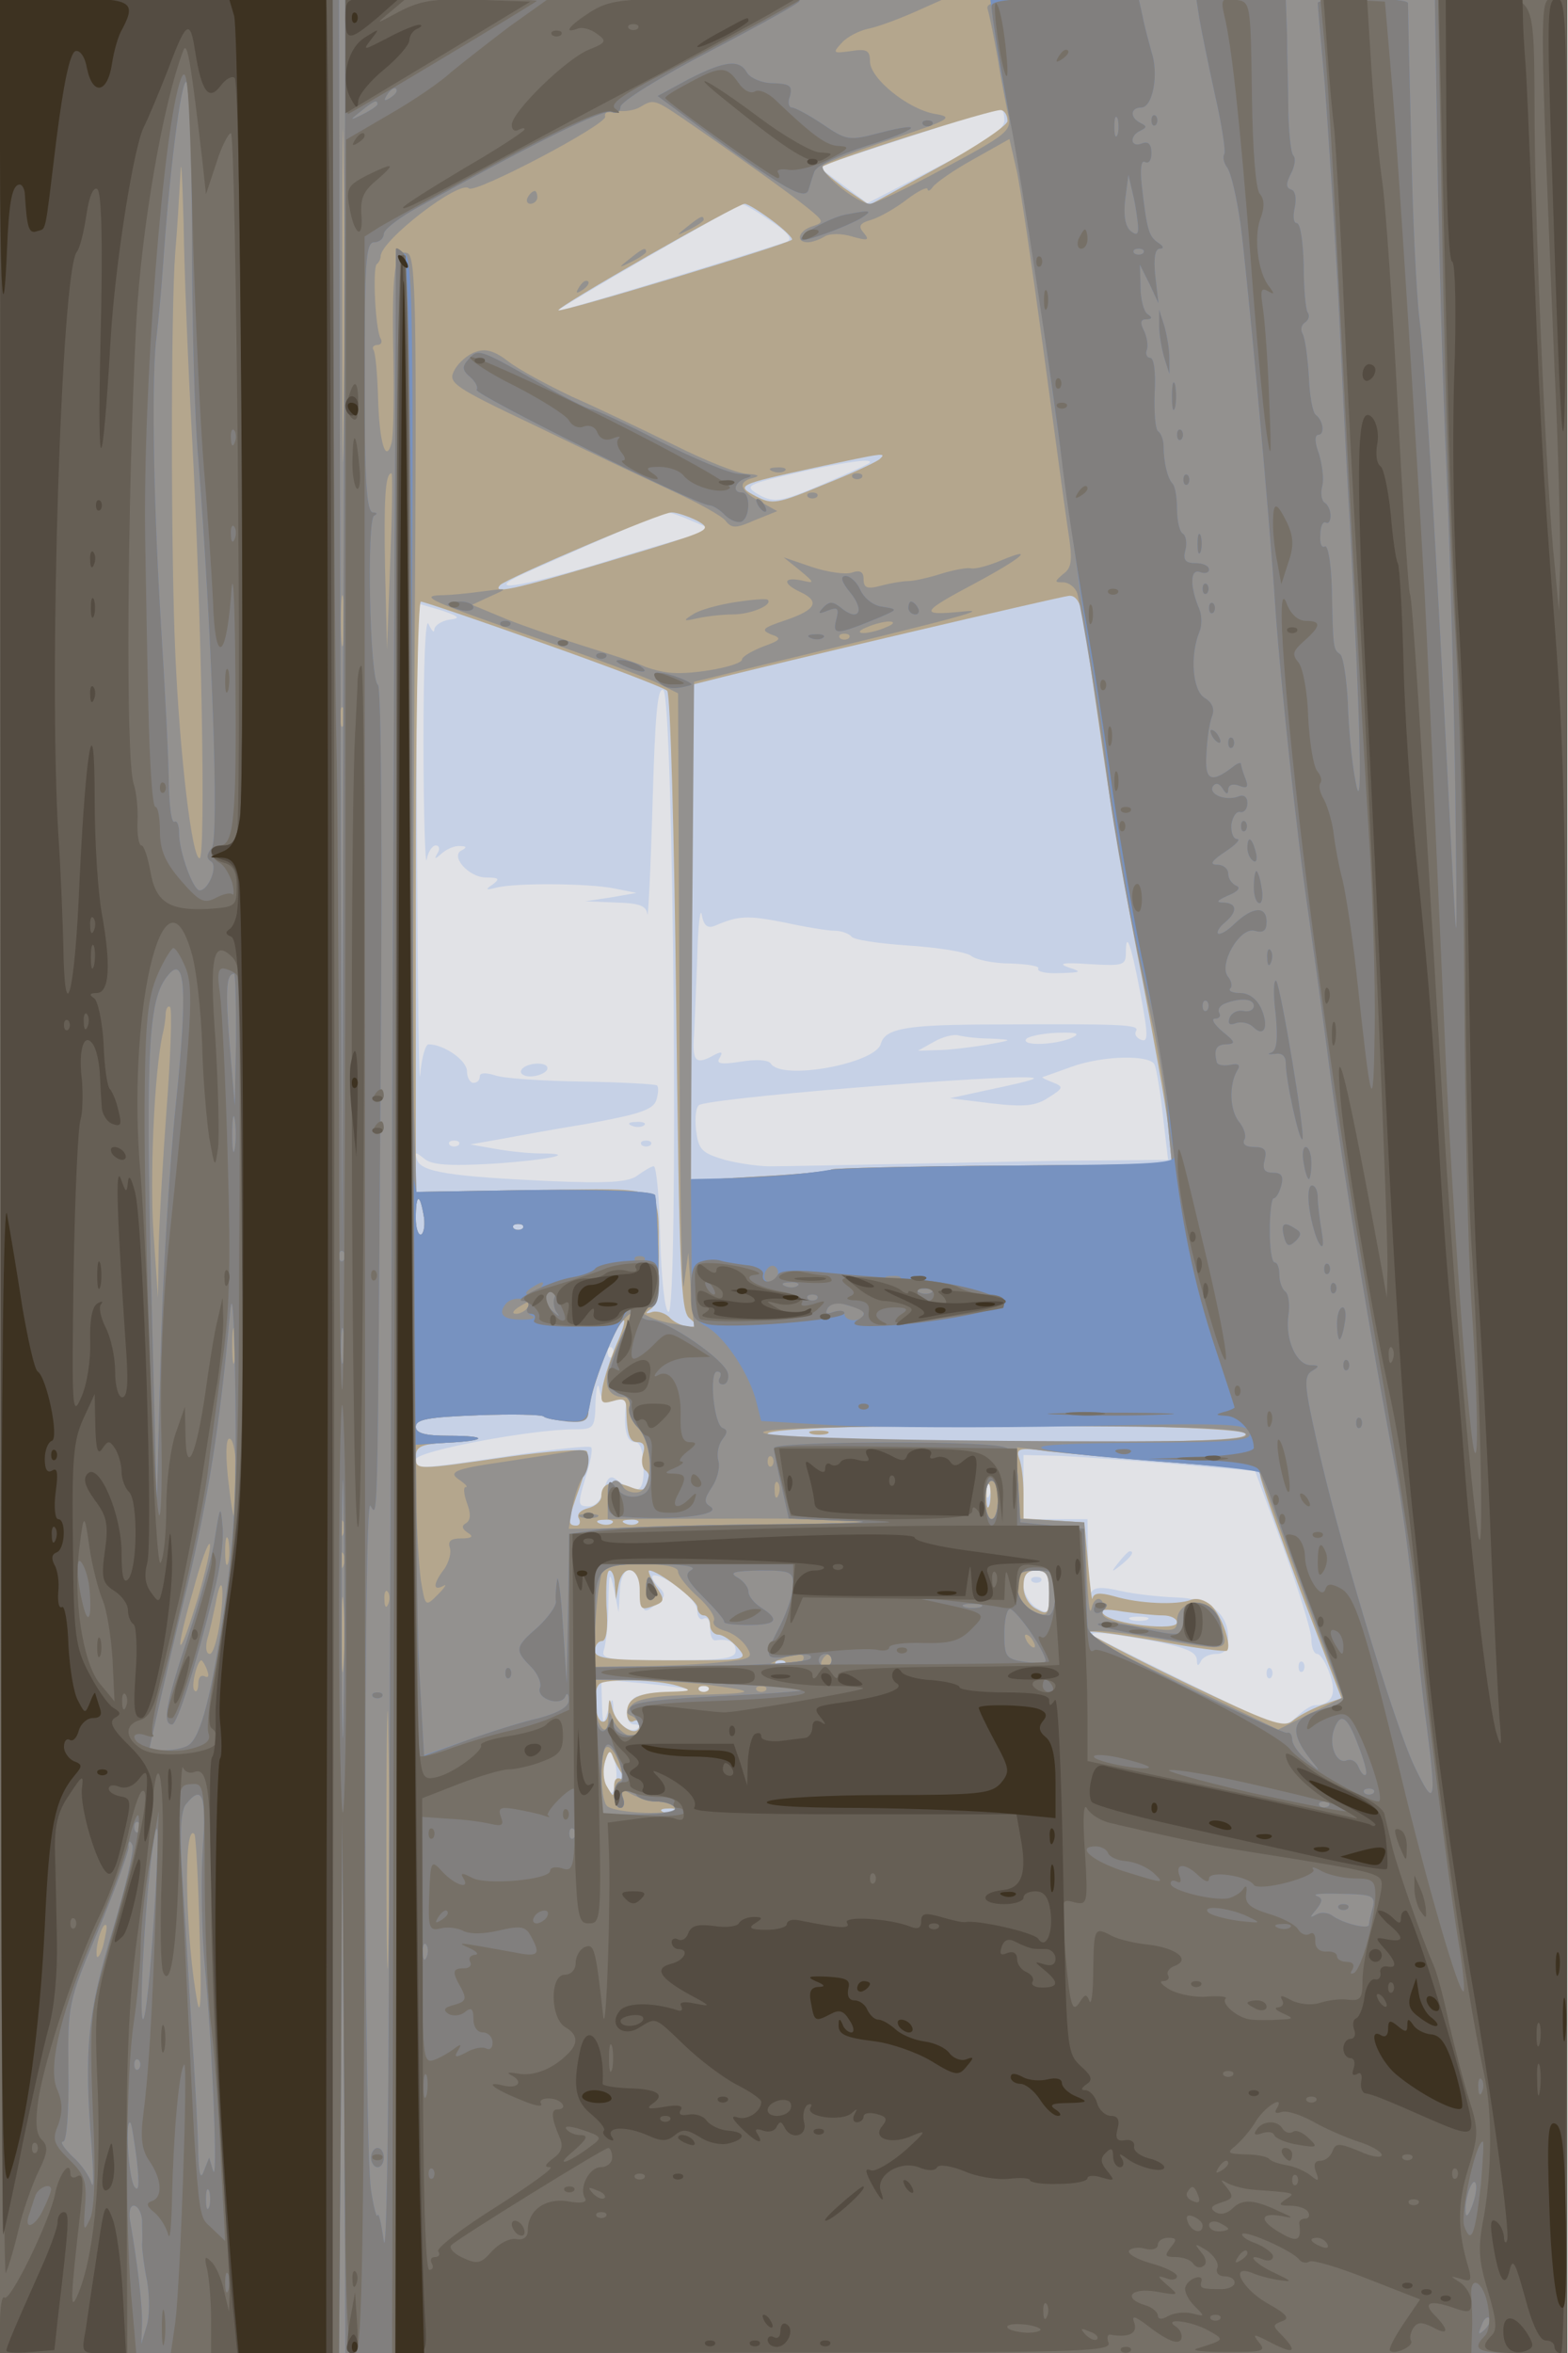
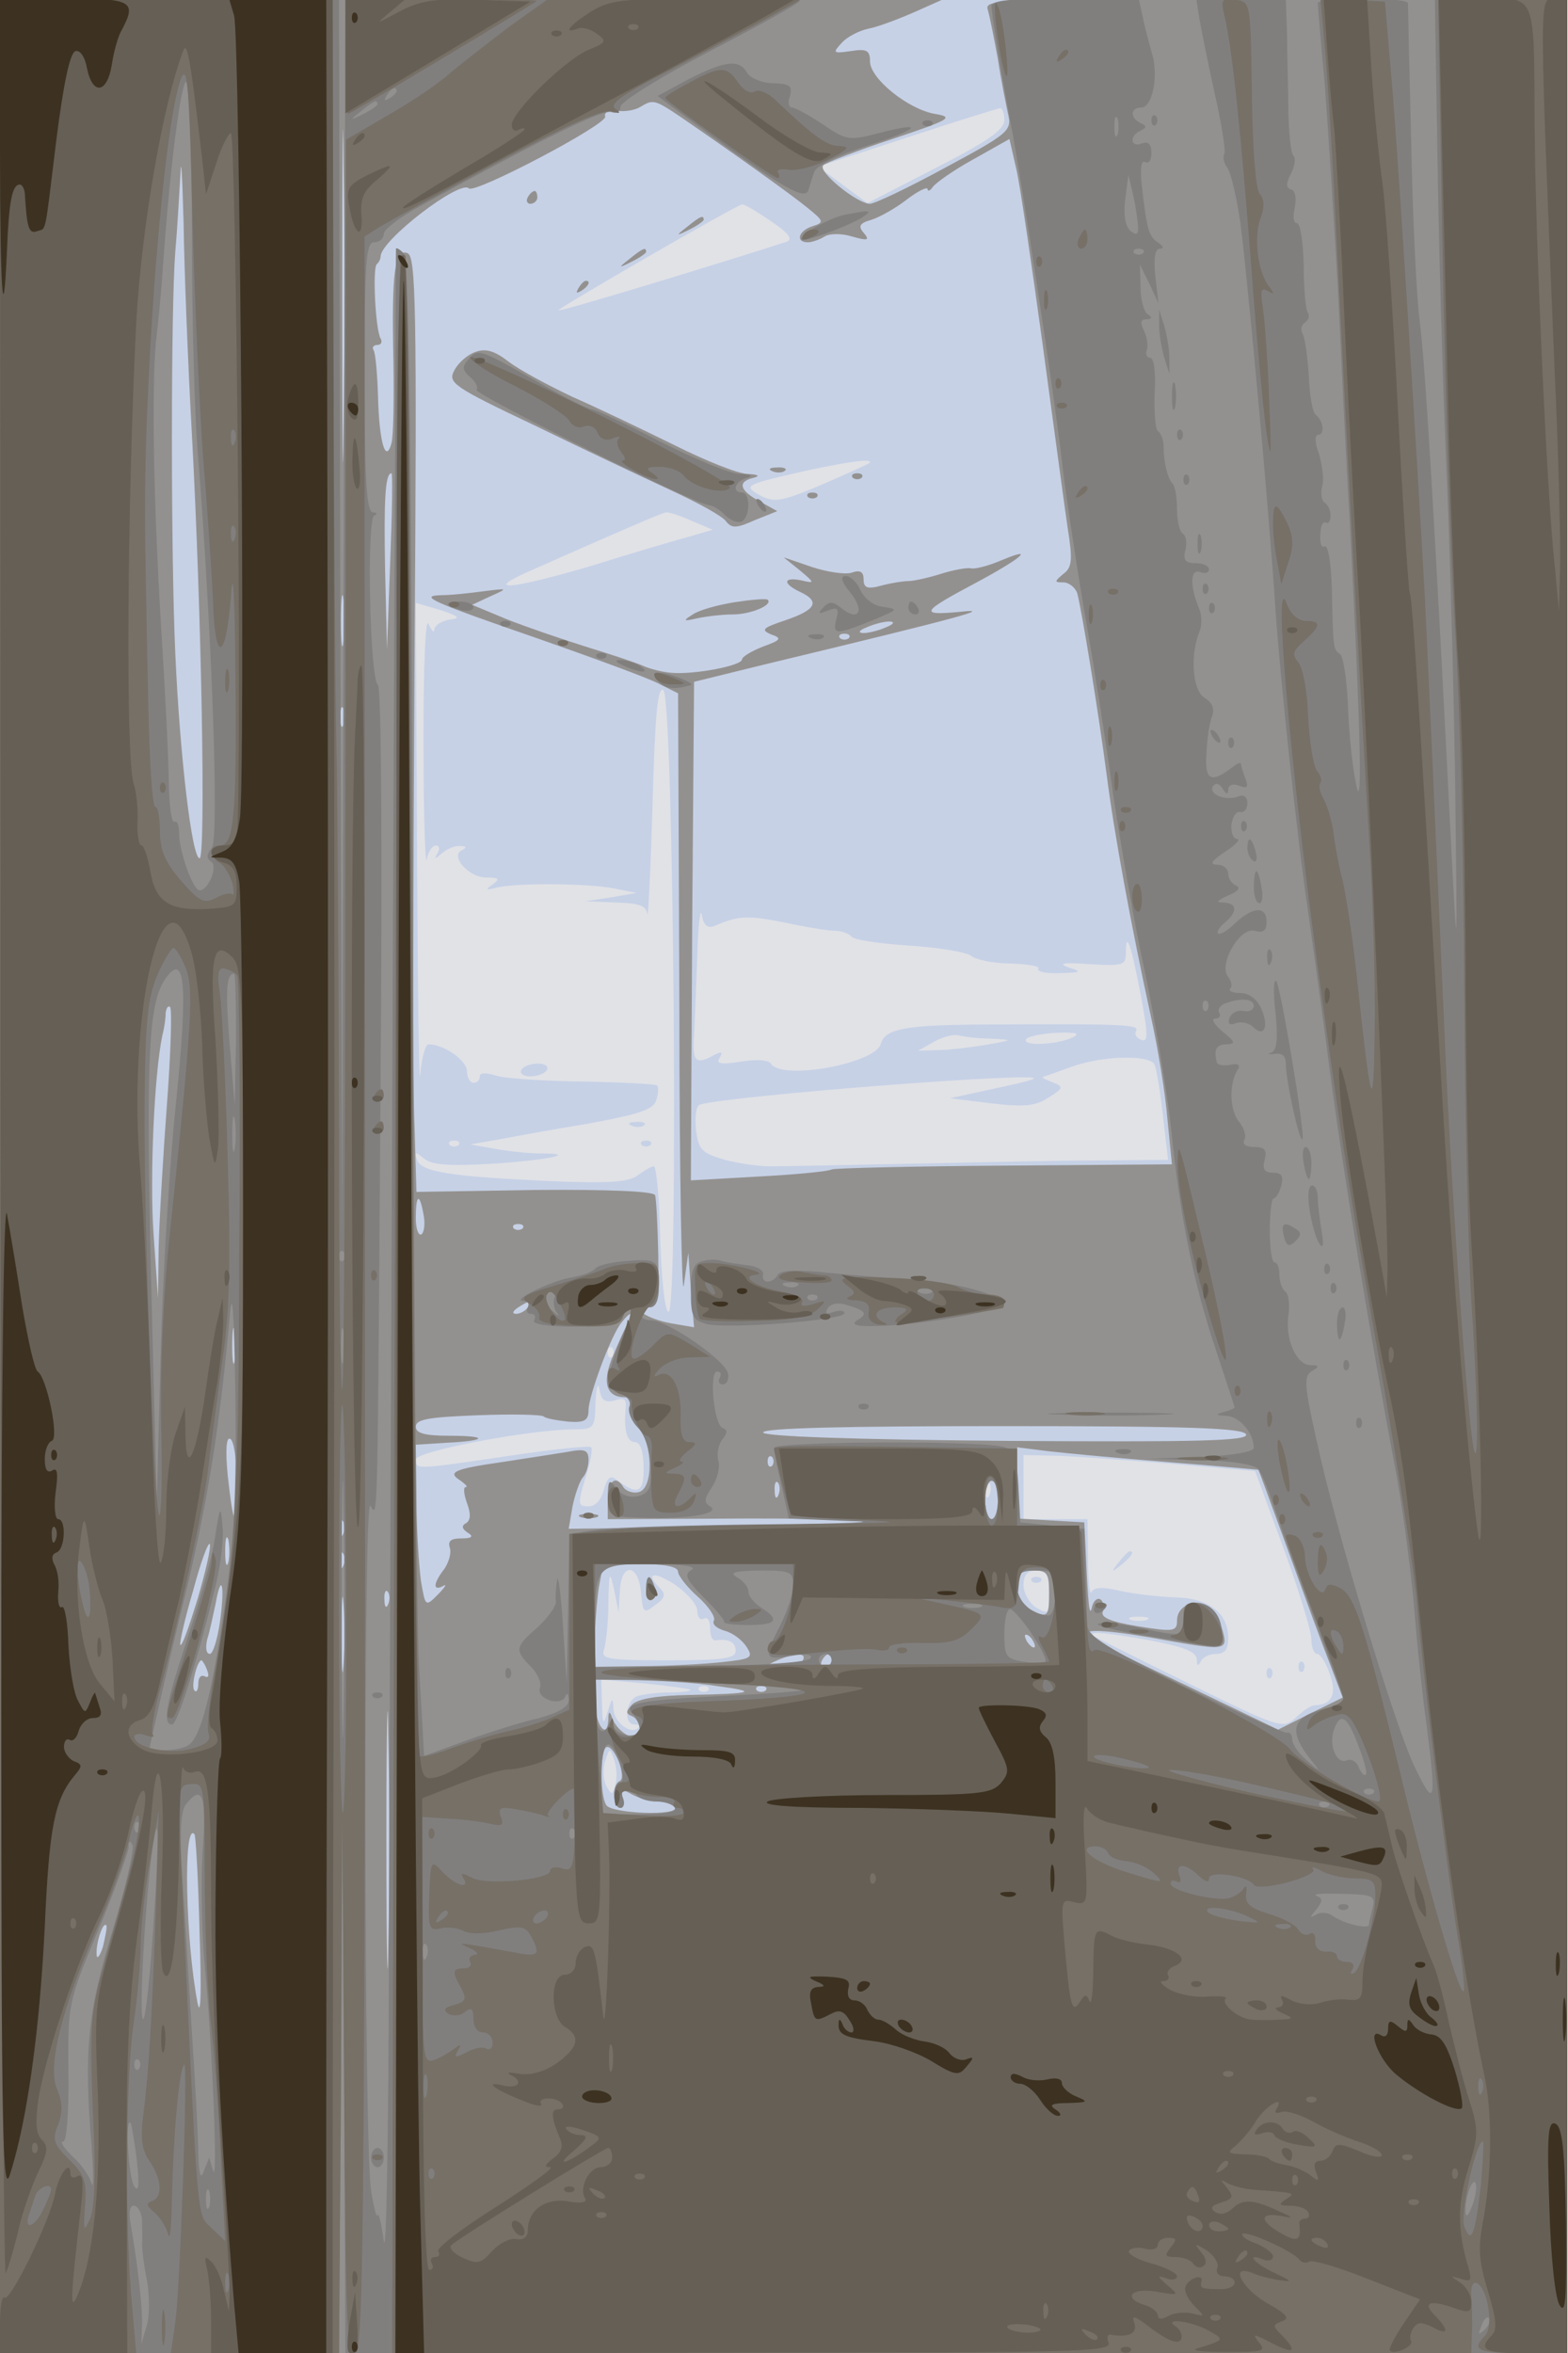
<svg xmlns="http://www.w3.org/2000/svg" width="853" height="1280">
  <g>
    <svg width="853" height="1280" />
    <svg width="853" height="1280" version="1.0" viewBox="0 0 853 1280">
      <g fill="#e1e2e6" transform="matrix(.348 0 0 -.349 0 1280)">
        <path d="M0 1835V0h2450v3670H0V1835z" />
      </g>
    </svg>
    <svg width="853" height="1280" version="1.0" viewBox="0 0 853 1280">
      <g fill="#c6d1e6" transform="matrix(.348 0 0 -.349 0 1280)">
        <path d="M0 1835V0h2450v3670H0V1835zm1570 1645c0-14-26-33-107-74l-107-55-38 28-39 29 138 45c76 25 141 45 146 46 4 1 7-8 7-19zm-365-157c27-18 35-28 25-32-86-28-355-110-357-107-3 2 276 163 287 165 3 1 23-11 45-26zm154-377c-2-2-36-17-75-34-62-26-73-28-95-17-28 16-26 17 71 39 65 14 107 20 99 12zm-278-90 33-14-34-10c-19-5-91-26-158-47-127-37-169-40-91-6 129 57 205 90 210 90 4 1 22-5 40-13zm-378-154c-13-2-23-9-24-15 0-7-4-3-9 8-5 12-8-62-8-185 0-113 3-195 5-182 2 12 9 22 14 22 6 0 7-6 3-12-6-10-4-10 7 0 7 6 20 12 28 11 10 0 11-2 4-6-21-8 9-43 37-43 20 0 22-2 10-11-12-8-11-9 5-5 30 8 145 7 185-1l35-7-40-7-40-6 48-2c37-1 47-5 49-18 1-10 5 66 8 169 4 143 8 186 17 180 16-10 24-974 8-969-6 2-11 52-13 115-1 62-6 112-10 112s-15-7-25-14c-14-11-46-13-140-9-152 7-199 14-205 33-4 13-3 13 11 2 11-10 39-12 108-8 88 6 135 16 73 16-16 0-47 3-69 7l-40 7 40 7c22 4 86 16 142 25 82 15 104 22 109 37 3 10 4 20 1 23-2 2-55 5-118 6s-124 5-136 10c-14 4-23 4-23-2s-4-10-10-10c-5 0-10 8-10 18 0 17-36 42-60 42-5 0-11-21-13-47-2-27-4 128-5 344l-2 391 38-11c30-10 33-13 15-15zm415-477c37 16 51 16 108 5 32-7 68-13 79-13s23-5 26-9c3-5 43-11 89-14s90-10 98-16c7-6 35-12 62-12 26-1 46-4 43-8-2-5 13-8 34-7 34 1 35 2 13 9-17 6-8 8 33 5 52-3 57-2 57 17 0 37 8 15 23-64 12-64 12-75 1-71-8 3-11 9-8 14 6 10-24 11-216 10-144 0-176-6-183-30-8-31-155-58-172-31-4 6-23 7-47 3-32-5-39-3-33 6 6 10 3 11-13 2-25-13-30-6-27 34 1 17 3 71 5 120 1 50 5 80 7 67 3-17 9-22 21-17zm430-176c37-2 37-2-8-10-25-4-58-8-75-8l-30-1 25 14c14 8 31 12 38 10 8-2 30-5 50-5zm127 1c-25-11-78-13-71-2 2 4 24 9 48 10 32 1 38-1 23-8zm130-42c3-7 9-43 13-80l8-68-110-1c-61 0-192-3-291-5s-196-4-215-4c-19-1-54 4-77 10-37 11-41 16-45 47-2 20 0 37 6 39 44 14 552 53 521 40-5-3-37-10-70-17l-60-13 65-8c52-6 69-4 89 9 24 15 24 17 6 24-11 4-18 8-15 8 3 1 23 8 45 16 50 18 124 19 130 3zM717 1883c-4-3-10-3-14 0-3 4 0 7 7 7s10-3 7-7zm240-330c-4-3-7 0-7 7s3 10 7 7c3-4 3-10 0-14zm4-68c14 5 19 2 17-12-3-35 2-53 15-53 8 0 13-15 13-39 1-40-9-45-43-19-9 7-14 2-19-16-4-16-13-26-24-26-17 0-17 3-5 44 8 24 12 46 9 48-2 3-59-3-126-13-149-22-148-22-148-6 0 13 180 47 248 47 31 0 32 2 33 43 1 23 4 32 6 19 3-17 9-21 24-17zm296-61c-3-3-12-4-19-1-8 3-5 6 6 6 11 1 17-2 13-5zm566-37 139-12 44-119c24-66 44-130 44-143s4-23 9-23 14-14 20-32c11-31 3-47-23-48-6 0-19-8-30-19-21-18-23-18-166 52-80 39-147 73-149 74-13 9 13 7 82-5 58-11 77-18 78-31 0-10 2-11 6-3 2 6 13 12 24 12 14 0 19 7 19 25 0 39-31 62-82 63-25 1-63 5-86 10-29 7-42 6-46-2-2-6-5 17-5 52l-1 62h-100v100l43-1c23 0 104-6 180-12zm-276-49c-3-8-6-5-6 6-1 11 2 17 5 13 3-3 4-12 1-19zm-578-150c2 45 29 43 33-2 3-32 4-34 22-20 16 11 17 17 8 26-24 24-11 28 23 6 19-13 35-31 35-41s5-15 10-12c6 3 10-3 10-14 0-12 3-20 8-20 20 3 32-2 32-16 0-12-18-15-106-15-93 0-105 2-100 16 3 9 7 41 7 72 1 51 2 53 9 22l7-35 2 33zm671-3c0-33-1-34-20-23-11 7-20 23-20 35 0 16 6 23 20 23 16 0 20-7 20-35zm153-42c-7-2-19-2-25 0-7 3-2 5 12 5s19-2 13-5zm-714-109c2-2-12-4-32-4-19 0-42-3-51-6-18-7-22-44-4-44 6 0 9-2 6-5-11-12-38 8-39 29-1 19-2 19-9-4-7-22-8-21-9 12l-1 38 68-6c37-4 69-8 71-10zm28-1c-4-3-10-3-14 0-3 4 0 7 7 7s10-3 7-7zM962 887c-4-17-6-18-14-3-5 9-6 26-2 39 7 21 7 21 14 2 4-11 5-28 2-38zM815 2000c-3-5 3-10 14-10s23 5 26 10c3 6-3 10-14 10s-23-4-26-10zm173-87c7-3 16-2 19 1 4 3-2 6-13 5-11 0-14-3-6-6zm15-30c4-3 10-3 14 0 3 4 0 7-7 7s-10-3-7-7zm746-650c-13-16-12-17 4-4s21 21 13 21c-2 0-10-8-17-17zm281-163c0-7 3-10 7-7 3 4 3 10 0 14-4 3-7 0-7-7zm-50-10c0-7 3-10 7-7 3 4 3 10 0 14-4 3-7 0-7-7zm-367 143c4-3 10-3 14 0 3 4 0 7-7 7s-10-3-7-7z" />
      </g>
    </svg>
    <svg width="853" height="1280" version="1.0" viewBox="0 0 853 1280">
      <g fill="#b4a68d" transform="matrix(.348 0 0 -.349 0 1280)">
-         <path d="M0 1835V0h2450v3670H0V1835zm1575 1644c0-7-49-40-108-72l-108-59-40 27c-21 16-37 30-35 32 9 9 271 92 281 89 6-1 10-9 10-17zm-368-155c19-14 33-28 31-30-7-7-361-114-365-110-5 4 278 165 291 166 5 0 24-12 43-26zm168-372c-6-5-45-23-88-40-72-30-80-31-105-18-32 17-31 18 93 45 107 23 112 24 100 13zm-285-96c23-13 20-15-75-44-201-61-249-73-233-56 12 11 253 114 268 113 8 0 26-6 40-13zm604-153c3-21 17-117 31-213s41-251 60-345c18-93 37-197 41-231l6-61-262-2c-145-1-266-4-270-6-5-3-56-8-114-11l-106-6v772l28 7c89 23 550 131 563 132 11 1 18-10 23-36zm-845-38c102-36 189-69 194-74s11-224 14-487c5-420 7-481 21-491 14-12 14-13 0-13-9 0-23 6-30 13-7 8-20 12-28 10-12-4-12-2-2 5 9 6 12 32 12 83-2 114 17 104-195 102l-185-3v460c0 253 3 460 8 460 4 0 90-29 191-65zm-187-890c3-14 1-28-3-31-5-3-9 9-9 25 0 38 6 40 12 6zm155-22c-4-3-10-3-14 0-3 4 0 7 7 7s10-3 7-7zm147-180c-9-21-19-51-22-67-4-25-2-27 16-22 16 5 21 3 21-11 1-42 5-53 18-53 10 0 12-7 8-19-3-11-1-22 4-25 6-4 8-13 5-21-4-10-12-12-31-4-27 10-43 5-43-15 0-8-9-16-21-19s-18-10-14-16c3-6 1-11-4-11-15 0-14 7 6 62 9 26 14 51 10 54-4 4-60 0-124-9-146-21-143-21-143 1 0 15 9 19 47 21 65 3 68 11 5 11-38 0-52 4-52 14 0 12 21 15 98 18 53 2 99 1 102-2s19-6 36-7c28-2 32 1 37 30 6 35 43 127 52 127 3 0-2-17-11-37zm983-140c4-10-75-13-371-13-294 0-376 3-376 13 0 18 741 18 747 0zm-133-43c71-6 135-10 142-10 8 0 14-6 14-12 0-7 29-88 63-180l64-167-31-11c-16-6-37-17-45-24-14-12-36-4-170 60-85 41-152 76-150 78 2 3 51-4 109-14 57-11 106-17 108-15 8 8-8 54-24 70-10 9-23 13-33 9-21-8-80-6-120 6-22 6-31 5-33-3-1-7-4 17-7 53l-6 65-47 3-48 3v39c0 21-3 46-7 55-5 15 0 17 43 11 27-3 107-11 178-16zm-267-67c-3-10-5-4-5 12 0 17 2 24 5 18 2-7 2-21 0-30zm-590-29c-3-3-12-4-19-1-8 3-5 6 6 6 11 1 17-2 13-5zm40 0c-3-3-12-4-19-1-8 3-5 6 6 6 11 1 17-2 13-5zm-36-96 2-23 4 23c7 34 33 28 33-8 0-32 1-33 25-24 14 6 14 9 0 30-8 13-13 24-10 24 14 0 75-47 75-57 0-7 5-13 10-13 6 0 10-7 10-15s6-15 13-15 20-9 30-20c17-20 16-20-103-20-100 0-120 3-120 15 0 8 5 15 11 15 7 0 10 20 7 55-1 30 0 55 5 55 4 0 8-10 8-22zm679-13c0-33-2-35-20-25-12 6-20 21-20 35 0 18 5 25 20 25 16 0 20-7 20-35zm178-35c12 0 22-5 22-11 0-14-100-3-115 13-7 7 2 9 30 4 22-3 50-6 63-6zm-591-77c-4-3-10-3-14 0-3 4 0 7 7 7s10-3 7-7zm-167-33c23-7 21-8-12-9-50-1-68-10-68-33 0-10 5-16 10-13 6 3 10 1 10-4 0-25-36-5-43 24-4 18-5 17-6-3 0-13-5-20-11-17-11 7-14 48-3 58 9 9 92 7 123-3zm47-7c-4-3-10-3-14 0-3 4 0 7 7 7s10-3 7-7zM974 901c8-11 8-13-1-7-9 5-13 1-13-11-1-17-1-17-11 0-6 9-7 27-3 40 5 16 8 18 12 7 3-8 10-21 16-29zm83-57c-3-3-12-4-19-1-8 3-5 6 6 6 11 1 17-2 13-5zm211 589c6-2 18-2 25 0 6 3 1 5-13 5s-19-2-12-5z" />
-       </g>
+         </g>
    </svg>
    <svg width="853" height="1280" version="1.0" viewBox="0 0 853 1280">
      <g fill="#93918f" transform="matrix(.348 0 0 -.349 0 1280)">
        <path d="M0 1835V0h2450v3670h-456c-429 0-455-1-450-17 3-10 10-45 16-78 5-33 13-72 16-86 6-25 0-30-99-83-57-31-110-56-117-56-20 0-83 51-73 60 4 4 53 23 108 41 90 30 97 34 67 39-42 7-102 55-102 82 0 17-5 20-30 16-28-4-29-3-14 13 8 9 27 19 42 22s47 15 72 26l45 20H738l-738 1V1835zm537 1163c-1-117-2-24-2 207s1 327 2 213c2-114 2-303 0-420zm529 486c76-52 169-118 196-140 26-21 27-23 8-29-22-7-27-25-7-25 6 0 18 4 26 9s27 5 43 0c25-7 28-6 18 6-9 10-6 15 12 20 13 4 38 18 56 32 17 13 32 20 32 16s4-3 8 3 32 26 63 43l57 32 11-48c6-26 24-149 41-273s34-252 39-285c8-50 7-62-7-72-14-12-14-13 0-13 9 0 19-8 22-17 7-26 33-184 46-283 12-93 38-234 69-376 11-49 23-122 26-161l7-70-262-2c-145-1-266-4-270-6-5-3-56-8-114-11l-106-6 2 388 3 389 110 27c317 76 359 88 305 82-64-6-60 0 25 45 71 38 95 58 42 36-21-9-43-15-50-13-7 1-28-3-47-9s-42-11-50-11-27-3-42-7c-22-6-28-4-28 10 0 11-5 15-19 10-10-3-38 1-62 9l-44 15 25-20c24-20 24-21 3-16-29 6-30-5-2-18 32-15 24-28-23-44-36-12-39-15-23-22 18-6 16-9-12-19-18-7-33-16-33-20 0-10-75-24-110-21-14 1-34 6-45 11s-51 18-90 30c-38 12-94 31-124 43l-53 22 28 13c29 13 29 13-11 8-22-3-51-6-65-6-37-1-16-10 155-69 83-29 165-59 183-68l32-16 2-486c0-267 4-463 7-436l7 50 4-58 5-58-35 6c-39 7-65 25-37 25 15 0 17 10 16 82-1 46-3 87-5 93-3 6-72 9-188 8l-185-3-3 103c-3 56-2 384 0 728 4 553 2 627-11 632-20 8-25-29-22-167 1-61 0-118-3-129-9-33-19 1-21 70-1 37-4 70-7 75-3 4 0 8 6 8s8 5 5 10c-8 13-13 109-6 116 4 3 6 9 6 12 0 25 124 120 138 106 9-9 217 100 213 112-2 6 5 10 18 9 13-2 29 1 37 6 20 12 22 12 65-17zm-766-494c15-275 22-660 12-660-12 0-31 161-38 320-7 154-7 535 0 625 3 33 6 87 8 120 1 33 3-1 5-75 1-74 7-223 13-330zm310-197-5-138-3 124c-2 110 0 151 10 151 2 0 1-62-2-137zm-73-125c-2-18-4-4-4 32s2 50 4 33c2-18 2-48 0-65zm848 22c-11-5-27-9-35-9-9 0-8 4 5 9 11 5 27 9 35 9 9 0 8-4-5-9zm-58-17c-4-3-10-3-14 0-3 4 0 7 7 7s10-3 7-7zm-790-135c-3-7-5-2-5 12s2 19 5 13c2-7 2-19 0-25zm-276-591c-6-80-12-181-13-224l-1-78-7 100c-6 87 1 249 14 310 3 11 5 26 5 34 1 8 4 12 7 9 3-4 1-72-5-151zm401-172c3-14 1-28-3-31-5-3-9 9-9 25 0 38 6 40 12 6zm155-22c-4-3-10-3-14 0-3 4 0 7 7 7s10-3 7-7zm8-123c-3-5-12-10-18-10-7 0-6 4 3 10 19 12 23 12 15 0zm155-27c-5-10-16-34-24-54-15-38-7-59 21-59 7 0 10-6 7-14s3-23 13-33c24-24 25-96 1-101-9-2-19 2-23 7-12 21-25 11-25-19v-30l221 1c122 0 223-2 226-5s-110-7-251-8l-257-3 6 35c4 19 11 39 16 45 5 5 9 17 9 27 0 16-6 18-32 13-18-3-64-10-103-16-77-11-86-16-65-29 8-6 12-10 8-10s-3-11 2-25c6-16 6-26-1-31-8-4-7-9 2-15 10-6 7-9-10-9-16 0-21-4-18-14 3-8-1-22-8-33-18-23-19-36-2-27 6 4 3-2-8-13-20-20-20-20-27 21-3 23-7 80-7 127l-1 85 47 3c65 3 68 11 5 11-38 0-52 4-52 14 0 12 21 15 98 18 53 2 99 1 102-2s20-6 38-8c26-2 32 2 32 18 0 22 36 119 52 137 15 19 20 16 8-4zm-613-55c-2-13-4-3-4 22s2 35 4 23c2-13 2-33 0-45zm1581-116c3-10-73-12-374-10-240 2-379 7-381 13-2 7 127 10 374 10 294 0 377-3 381-13zm-1578-74c0-76-5-72-14 10-4 41-2 61 4 57 6-3 10-34 10-67zm1455 31c77-6 141-12 142-12 1-1 17-45 36-97s48-132 65-177l31-81-51-25-50-25-146 70c-81 38-148 71-151 74-14 13 17 13 95 0 122-22 124-22 115 11-4 14-14 31-23 36-21 14-48 2-48-21 0-17-5-18-61-9-43 7-59 14-55 23 3 7 1 16-4 19s-11-3-13-12c-4-17-6 1-10 92l-2 40-52 3-53 3v111l48-6c26-3 110-11 187-17zm-618-6c-4-3-7 0-7 7s3 10 7 7c3-4 3-10 0-14zm10-45c-3-8-6-5-6 6-1 11 2 17 5 13 3-3 4-12 1-19zm343-8c0-16-4-30-10-30-5 0-10 14-10 30 0 17 5 30 10 30 6 0 10-13 10-30zm-1023-52c-3-8-6-5-6 6-1 11 2 17 5 13 3-3 4-12 1-19zm-180-45c-3-10-5-2-5 17s2 27 5 18c2-10 2-26 0-35zm-48-57c-13-42-24-74-27-72-2 2 7 41 20 85 12 45 24 77 26 72 2-6-7-44-19-85zm228 52c-3-8-6-5-6 6-1 11 2 17 5 13 3-3 4-12 1-19zm523-10c0-6 14-24 31-39s28-32 25-37c-3-6 4-12 17-16 12-3 27-14 34-25 11-17 8-19-40-24-29-3-85-6-124-6l-73-1v42c0 24 3 60 6 81l7 37h58c38 0 59-4 59-12zm580-33c0-38-2-40-31-25-11 6-19 21-19 35 0 20 5 25 25 25 22 0 25-4 25-35zM537 1073c-2-27-3-5-3 47s1 74 3 48c2-27 2-69 0-95zm-193 68c-4-28-11-51-16-51-6 0-7 10-4 23 4 12 9 37 13 55 9 51 15 30 7-27zm263 27c-3-8-6-5-6 6-1 11 2 17 5 13 3-3 4-12 1-19zm0-530c-1-90-3-17-3 162s2 252 3 163c2-90 2-236 0-325zm1008 472c3-5 4-10 1-10s-8 5-11 10c-3 6-4 10-1 10s8-4 11-10zm-360-30c-3-5-18-10-33-9-24 0-25 1-7 9 28 12 47 12 40 0zm45 0c0-5-5-10-11-10-5 0-7 5-4 10 3 6 8 10 11 10 2 0 4-4 4-10zm-976-16c3-8 2-12-4-9s-10-2-10-11c0-10-3-15-6-11-6 5 4 47 11 47 1 0 6-7 9-16zm796-24c68-9 58-12-42-14-51-1-81-6-90-15-10-11-10-14 0-18 13-5 17-33 5-33-13 0-30 14-36 30-4 12-6 11-6-3-2-33-21-6-21 29v34l68-1c37-1 92-4 122-9zm77-7c-4-3-10-3-14 0-3 4 0 7 7 7s10-3 7-7zm-660-90c-4-3-7 0-7 7s3 10 7 7c3-4 3-10 0-14zm432-51c-12-5-12-42 1-42 5 0 7 7 3 16-5 14-3 15 15 5 11-6 30-11 41-11s22-4 26-9c8-14-98-10-107 3-10 14-10 81-1 90 5 4 13-5 20-21 6-16 7-29 2-31zM312 655c3-87 2-133-3-110-19 97-23 285-5 264 2-2 6-71 8-154zm-151-21c-5-16-10-21-10-12-1 18 10 51 15 45 2-1-1-16-5-33zm664 2726c-3-5-1-10 4-10 6 0 11 5 11 10 0 6-2 10-4 10-3 0-8-4-11-10zm249-46c-18-14-18-15 4-4 12 6 22 13 22 15 0 8-5 6-26-11zm-90-50c-18-14-18-15 4-4 12 6 22 13 22 15 0 8-5 6-26-11zm-80-46c-4-7-3-8 4-4 12 7 16 16 8 16-3 0-8-5-12-12zm-161-99c-12-4-27-17-33-29-10-19-2-25 127-86 76-37 172-82 213-101s80-40 85-48c9-11 16-11 45 2l35 14-27 15c-32 17-36 31-10 37 11 3 7 5-9 6-15 0-67 21-115 45-49 24-120 58-159 75-38 18-83 42-100 55-22 17-36 21-52 15zm465-186c7-3 16-2 19 1 4 3-2 6-13 5-11 0-14-3-6-6zm125-10c4-3 10-3 14 0 3 4 0 7-7 7s-10-3-7-7zm-70-30c4-3 10-3 14 0 3 4 0 7-7 7s-10-3-7-7zm-115-164c-25-4-55-12-65-19-16-10-15-11 7-6 14 3 39 6 55 6 29 0 64 15 55 23-3 2-26 0-52-4zM908 1303c6-2 18-2 25 0 6 3 1 5-13 5s-19-2-12-5zm102-114c0-11 4-18 10-14 5 3 7 12 3 20-7 21-13 19-13-6z" />
      </g>
    </svg>
    <svg width="853" height="1280" version="1.0" viewBox="0 0 853 1280">
      <g fill="#7792c0" transform="matrix(.348 0 0 -.349 0 1280)">
-         <path d="M0 1835V1l265-1h265l3 418 2 417 3-417 2-418h1910v3670h-207l4-242c2-134 8-353 14-488s12-364 14-510c3-259 3-261-6-90-26 512-41 763-50 830-5 41-11 167-13 280-3 113-5 208-5 213-1 4-32 7-71 7-38 0-70-3-70-7 0-5 5-62 11-128 5-66 14-205 20-310 5-104 13-271 19-370 18-346 20-466 9-405-6 30-11 86-12 123-2 37-7 71-12 75-11 8-11 8-13 103-1 38-6 68-11 65s-8 5-7 18c0 13 4 22 9 19 4-2 7 3 7 11s-4 17-9 20-7 15-4 26 0 33-5 50c-7 18-7 30-1 30 10 0 8 22-4 31-5 3-10 31-11 61-2 30-6 60-10 66-3 6-2 13 4 17s8 11 4 16c-3 5-6 38-6 74-1 36-5 65-11 65-5 0-6 11-3 24 3 14 1 26-5 28-9 3-9 9-1 25 6 11 8 24 4 28-4 3-7 34-8 68 0 34-2 88-2 120l-2 57h-140l5-32c3-18 14-71 24-117 11-47 17-89 15-93-3-5-1-14 4-21 6-7 15-46 21-87 10-74 45-447 55-605 8-111 33-348 51-469 8-56 24-171 35-256 20-151 62-404 100-605 11-55 24-152 30-215 5-63 14-149 20-190 16-124 13-132-19-65s-123 368-154 513c-18 80-19 95-6 103 12 7 12 9-2 9-22 0-40 39-35 77 3 18 0 35-5 38-5 4-9 15-9 26 0 10-3 19-7 19-5 0-8 23-8 50 0 28 3 50 6 50 4 0 9 9 12 20 4 15 0 20-13 20s-17 5-13 20 0 20-16 20c-13 0-19 4-16 11 4 5 0 18-7 27-16 18-17 59-4 81 6 9 2 12-11 9-11-2-21 0-21 5-5 20 0 27 16 27 14 1 13 4-7 20-13 11-18 20-12 20 7 0 10 4 7 9s1 12 10 15c24 9 44 7 44-4 0-6-7-10-16-8-10 2-19-3-22-11-3-9 0-12 10-8 9 3 21 0 27-6 17-17 25 0 13 28-7 16-20 25-33 25-12 0-19 3-16 7 4 3 2 12-3 18-16 19 18 78 41 72 14-4 19 0 19 14 0 25-21 24-49-2-12-12-24-19-27-16-2 2 2 10 11 17 20 17 19 30-2 31-13 0-11 3 7 11 15 6 20 12 13 15s-13 11-13 19-8 14-17 14c-13 0-9 6 12 20 17 11 25 20 19 20s-10 10-9 23c2 12 8 21 14 19 6-1 11 5 11 14 0 10-6 14-15 10-20-7-46 4-39 16 4 6 10 5 15-3 6-10 9-10 9-2 0 7 7 10 17 6 13-5 15-2 10 11-4 10-7 20-7 23s-6 1-12-4c-35-27-45-22-42 20 1 23 5 50 9 59 4 11 0 21-12 28-19 12-23 66-8 103 4 9 4 25 0 35-15 35-15 64 1 58 8-3 14-1 14 4 0 6-10 10-21 10-16 0-20 5-16 20 3 11 1 23-4 26s-9 20-9 38-3 36-7 40c-8 8-14 34-14 58 0 10-4 20-8 23-5 2-7 30-6 60 2 32-1 55-7 55-5 0-8 6-5 13 2 6 0 20-5 30-6 12-5 17 4 17s10 3 2 8c-6 4-11 23-11 42l-1 35 15-30 14-30-5 43c-3 28 0 42 7 42s6 4-2 9c-15 10-18 19-26 89-3 27-1 41 5 37 6-3 10 3 10 14 0 14-5 19-15 15-18-7-20 12-2 20 10 5 10 7 0 12-17 8-16 24 1 24 18 0 28 52 16 87-4 15-11 40-14 56l-6 27h-232l6-47c8-54 23-138 37-198 8-36 35-226 84-580 9-66 18-129 20-140s6-38 10-60 8-51 11-65c4-23 8-54 19-135 5-37 14-91 20-125 2-14 7-41 10-60 8-43 10-54 35-160 11-47 22-114 25-150s8-72 11-81c4-15-21-16-253-18-142-1-271-4-288-7-41-7-110-12-167-13l-48-1 1-109c0-101 2-109 22-120 28-15 65-69 78-113l9-35 118-7c64-3 235-4 378-1 230 5 262 4 267-9 6-14-16-16-176-17-210-1-198-11 33-29 85-6 158-14 161-18 4-4 15-32 24-62 10-30 38-107 62-170 23-63 43-117 43-121s-12-10-27-14c-54-13-60-34-24-80 16-20 16-20-6-1-13 11-23 25-23 33 0 7-4 12-8 10-4-1-76 31-160 72-121 60-152 79-152 95-1 12-2 50-3 86l-2 65-50 5-50 5-3 57c-3 48-6 57-25 61-45 10-357 8-357-2 0-5 5-32 12-60l11-50 96-4c53-1-3-4-125-5s-242-5-268-8l-46-7-2-116-2-116-6 90c-3 50-8 81-9 70-2-11-3-26-2-33s-12-25-28-40c-36-31-37-36-11-62 11-11 17-26 14-33-6-17 33-30 40-13 2 6 5 4 5-5 1-11-14-20-46-29-27-6-78-22-114-35l-66-23-7 120c-3 67-6 176-6 243v121l47 3c65 3 68 11 5 11-38 0-52 4-52 14 0 12 21 15 98 18 53 2 99 1 102-2s19-6 36-7c28-2 32 1 37 30 6 41 55 152 63 144 3-3 2-12-2-19-12-17-34-80-34-95 0-6 9-14 19-18 12-3 18-12 15-20-3-7 3-22 13-32 11-11 19-35 20-60 2-34-2-42-19-47-14-3-26 1-34 12-12 15-13 14-14-13 0-31 0-31 58-33 70-2 120 7 102 18-10 6-9 12 3 30 8 12 13 30 10 41-3 10 0 25 6 33 8 10 9 15 1 18-14 4-22 88-9 88 6 0 7-4 4-10-3-5-1-10 5-10s10 8 8 17c-4 21-95 83-120 83-10 0-18 5-18 10 0 6 7 10 15 10 13 0 15 15 14 82-1 46-3 87-5 93-3 6-72 9-189 8l-184-3-7 34c-3 19-4 345-1 725 4 576 2 693-9 702-8 6-14 10-15 8 0-6-10-2180-11-2689-1-256-4-442-8-415-4 28-8 46-10 40-1-5-6 13-10 40-11 74-12 1083-1 1066 12-18 11-50 16 669 3 347 1 606-4 610-13 7-18 259-6 264 6 3 4 5-2 5-10 1-13 50-13 211 0 180 2 210 15 210 8 0 15 6 15 13s26 27 58 44c185 102 285 151 298 146 8-3 14 1 14 8 0 8 63 47 140 87s140 75 140 78c0 2-160 4-355 4H540l-3-972-2-973-3 973-2 972H0V1835zm300 1469c0-129 4-288 10-352 21-268 33-592 21-606-8-10-9-16-1-21 11-7-4-45-18-45-10 0-32 60-32 89 0 12-3 20-7 18-5-3-8 23-9 56 0 34-6 152-13 262-12 201-14 384-6 440 2 17 7 66 10 110 10 147 28 285 36 285 5 0 9-106 9-236zm320 222c0-3-5-8-12-12s-8-3-4 4c7 12 16 16 16 8zm-30-21c0-2-10-9-22-15-22-11-22-10-4 4 21 17 26 19 26 11zm1157-47c-3-7-5-2-5 12s2 19 5 13c2-7 2-19 0-25zm32-142c1-14-2-16-12-8-8 7-11 25-8 49l5 38 7-30c4-16 7-38 8-49zm8-43c-4-3-10-3-14 0-3 4 0 7 7 7s10-3 7-7zM275 1948c-10-95-21-274-24-398l-6-225-9 355c-8 356-4 432 27 468 27 33 30-26 12-200zm94 100-2-103-8 95c-7 87-5 110 7 110 2 0 3-46 3-102zm1518 45c-4-3-7 0-7 7s3 10 7 7c3-4 3-10 0-14zM367 1878c-2-13-4-3-4 22s2 35 4 23c2-13 2-33 0-45zm295-103c3-14 1-28-3-31-5-3-9 9-9 25 0 38 6 40 12 6zm155-22c-4-3-10-3-14 0-3 4 0 7 7 7s10-3 7-7zm-280-50c-4-3-7 0-7 7s3 10 7 7c3-4 3-10 0-14zm470 0c-4-3-10-3-14 0-3 4 0 7 7 7s10-3 7-7zm208-24c-10-15-25-10-19 6 4 8 10 12 15 9s7-10 4-15zm-864-515c-20-137-37-203-56-216-5-4-22-8-36-8h-26l13 58c7 31 28 122 48 202 32 136 50 249 65 415 4 49 7 12 9-123 2-151-2-222-17-328zm1056 510c-3-3-12-4-19-1-8 3-5 6 6 6 11 1 17-2 13-5zm-562-14c-3-5-12-10-18-10-7 0-6 4 3 10 19 12 23 12 15 0zm402 4c-3-3-12-4-19-1-8 3-5 6 6 6 11 1 17-2 13-5zm-380-18c-3-7-1-19 4-25s2-5-7 3-13 19-10 25c10 16 19 14 13-3zm590 8c-3-3-12-4-19-1-8 3-5 6 6 6 11 1 17-2 13-5zm-632-24c-3-5 1-11 7-13 7-3 1-6-13-6-32-1-42 8-28 25 11 13 43 8 34-6zm452 13c-4-3-10-3-14 0-3 4 0 7 7 7s10-3 7-7zm64-13c5 0 9-4 9-10 0-5-7-10-15-10s-15 4-15 10c0 5-7 6-17 3-11-4-14-3-9 6 5 7 15 10 23 7s19-6 24-6zm-804-82c-2-13-4-3-4 22s2 35 4 23c2-13 2-33 0-45zm0-550c-1-90-3-17-3 162s2 252 3 163c2-90 2-236 0-325zm1023 332c0-16-4-30-10-30-5 0-10 14-10 30 0 17 5 30 10 30 6 0 10-13 10-30zm-479-109c-12-7-8-16 19-43 18-18 33-35 32-38s16-5 38-5c44 0 50 8 20 27-11 7-20 18-20 25s-8 17-17 22c-14 8-6 10 35 11 48 0 52-2 52-23 0-12-9-40-20-62-27-52-26-55 17-48 23 4 34 2 30-4s-75-11-172-12l-165-2v58c0 102 1 103 89 103 49 0 71-4 62-9zm569-36c0-19-5-35-11-35-25 0-49 22-49 45 0 21 5 25 30 25 28 0 30-3 30-35zm-117-22c-7-2-19-2-25 0-7 3-2 5 12 5s19-2 13-5zm80-42c14-21 24-41 21-43-2-3-17-3-34 0-27 4-30 8-30 43 0 22 4 39 9 39 4 0 20-18 34-39zm-313-41c0-5-4-10-10-10-5 0-10 5-10 10 0 6 5 10 10 10 6 0 10-4 10-10zm-161-37c66-3 120-7 118-9-1-2-54-6-117-9-141-7-167-12-151-28 6-6 11-17 11-23 0-18-40-13-41 6 0 10-2 11-6 3-10-27-23-11-23 27v40h43c24 0 99-3 166-7zm984-95c9-23 15-44 12-46-2-3-7 2-11 11-3 9-11 14-19 11-15-6-28 22-20 47 10 29 21 23 38-23zM969 920c6-18 6-30 0-30-5 0-9-9-9-20s4-20 10-20c5 0 7 7 4 15-7 17 11 21 21 5 3-5 17-10 30-10s27-4 30-10c4-6-17-10-54-10h-61v55c0 61 12 71 29 25zm1178-47c-4-3-10-3-14 0-3 4 0 7 7 7s10-3 7-7zM317 788c-3-46-2-128 3-183 12-126 21-347 13-320l-6 20-8-20c-5-15-8-8-9 25 0 25-5 117-11 205-5 88-12 198-15 244-3 55-1 88 7 97 25 31 32 14 26-68zm1760 65c-4-3-10-3-14 0-3 4 0 7 7 7s10-3 7-7zM217 813c-4-3-7 0-7 7s3 10 7 7c3-4 3-10 0-14zm23-143c-5-78-12-145-16-149-7-6 1 153 12 247 12 96 14 47 4-98zm657 133c-4-3-7 0-7 7s3 10 7 7c3-4 3-10 0-14zM176 659c-39-127-45-188-33-334 3-44 4-71 0-60-3 11-16 30-30 42-13 13-20 23-14 23 5 0 9 45 8 108-1 106-1 108 46 220 26 62 47 121 48 130 0 11 2 12 6 4 3-7-11-67-31-133zm1970 36c-3-11-6-23-6-27 0-8-41 2-57 14-7 5-18 6-25 2-11-6-11-5 0 8 10 13 10 17 0 21-7 3 11 4 40 3 48-1 52-3 48-21zM667 618c-3-8-6-5-6 6-1 11 2 17 5 13 3-3 4-12 1-19zM217 443c-4-3-7 0-7 7s3 10 7 7c3-4 3-10 0-14zm-3-143c4-38 3-50-4-40-9 13-15 109-6 99 2-2 6-29 10-59zm2087-71c-6-16-10-18-10-7-1 22 12 55 16 42 2-6-1-22-6-35zm-1974-1c-3-7-5-2-5 12s2 19 5 13c2-7 2-19 0-25zm-105-20c0-13 1-30 0-38 0-8 3-34 8-58 4-24 4-56-1-70l-8-27 1 30c1 28-7 95-18 158-3 16-1 27 5 27s12-10 13-22zM2321 37c-10-9-11-8-5 6 3 10 9 15 12 12s0-11-7-18zM336 1271c-4-30-24-99-42-154-34-102-41-137-25-137 8 0 36 87 66 208 9 34 15 79 13 100-3 35-4 34-12-17zm674-82c0-11 4-18 10-14 5 3 7 12 3 20-7 21-13 19-13-6zm1083-496c4-3 10-3 14 0 3 4 0 7-7 7s-10-3-7-7zM1076 3544l-48-26 88-65c112-81 143-98 148-81 2 7 6 20 9 28 3 9 37 26 81 40 83 26 96 40 19 20-46-12-50-11-87 14-21 14-43 26-48 26s-7 8-3 18c4 16 0 19-27 20-17 0-35 8-40 16-12 22-35 19-92-10zm724-64c0-7 3-10 7-7 3 4 3 10 0 14-4 3-7 0-7-7zm-357-7c4-3 10-3 14 0 3 4 0 7-7 7s-10-3-7-7zm-122-140c-25-5-74-33-68-39 4-4 67 19 92 33 21 13 17 14-24 6zm491-173c0-14 4-36 8-50l8-25v25c0 14-4 36-8 50l-8 25v-25zm-1081-54c-9-10-8-16 4-26 8-7 13-16 10-20-4-7 345-180 364-180 5 0 17-7 25-16 9-8 20-12 26-9 13 8 13 45 0 45-17 0-11 18 8 23 10 3 6 5-11 6-16 0-72 24-126 51-54 28-102 50-107 50s-45 20-88 45c-89 50-89 50-105 31zm1101-56c0-19 2-27 5-17 2 9 2 25 0 35-3 9-5 1-5-18zm8-60c0-7 3-10 7-7 3 4 3 10 0 14-4 3-7 0-7-7zm10-70c0-7 3-10 7-7 3 4 3 10 0 14-4 3-7 0-7-7zm-665-40c3-5 8-10 11-10s2 5-1 10c-3 6-8 10-11 10s-2-4 1-10zm687-60c0-14 2-19 5-12 2 6 2 18 0 25-3 6-5 1-5-13zm-542-77c23-29 11-45-16-22-12 9-17 10-27 0-9-10-8-11 7-5 16 6 18 4 13-15-6-24 1-23 67 4 30 13 30 13 6 17-14 1-29 13-35 26-5 12-16 22-23 22-9 0-7-9 8-27zm550 7c0-7 3-10 7-7 3 4 3 10 0 14-4 3-7 0-7-7zm-1180-24c0-2 9-6 20-9s20-1 20 4-9 9-20 9-20-2-20-4zm720-6c0-5 5-10 11-10 5 0 7 5 4 10-3 6-8 10-11 10-2 0-4-4-4-10zm470 0c0-7 3-10 7-7 3 4 3 10 0 14-4 3-7 0-7-7zm-1107-27c4-3 10-3 14 0 3 4 0 7-7 7s-10-3-7-7zm485-20c7-3 16-2 19 1 4 3-2 6-13 5-11 0-14-3-6-6zm-395-10c4-3 10-3 14 0 3 4 0 7-7 7s-10-3-7-7zm60-20c4-3 10-3 14 0 3 4 0 7-7 7s-10-3-7-7zm42-13c27-12 43-12 25 0-8 5-22 9-30 9-10 0-8-3 5-9zm54-24c10-12 25-14 51-6 8 2-33 19-49 19-10 1-11-2-2-13zm866-86c3-5 8-10 11-10s2 5-1 10c-3 6-8 10-11 10s-2-4 1-10zm25-10c0-7 3-10 7-7 3 4 3 10 0 14-4 3-7 0-7-7zm20-130c0-7 3-10 7-7 3 4 3 10 0 14-4 3-7 0-7-7zm10-34c0-8 4-17 9-20 5-4 7 3 4 14-6 23-13 26-13 6zm10-61c0-14 4-25 9-25 4 0 6 11 3 25-2 14-6 25-8 25s-4-11-4-25zm21-111c0-11 3-14 6-6 3 7 2 16-1 19-3 4-6-2-5-13zm13-86c4-40 2-58-7-61-7-2-4-3 6-2 11 2 17-3 17-15 0-26 21-122 26-118 5 6-34 239-41 247-4 3-5-20-1-51zm44-233c2-14 6-25 8-25s4 11 4 25-4 25-9 25c-4 0-6-11-3-25zm9-72c3-21 10-45 15-53 6-10 8-4 4 19-3 18-6 42-6 52 0 11-4 19-9 19-6 0-7-17-4-37zm-40-42c4-16 8-17 18-8 9 9 10 14 1 19-19 13-24 9-19-11zm63-51c0-7 3-10 7-7 3 4 3 10 0 14-4 3-7 0-7-7zm10-30c0-7 3-10 7-7 3 4 3 10 0 14-4 3-7 0-7-7zm10-55c0-14 2-25 4-25s6 11 8 25c3 14 1 25-3 25-5 0-9-11-9-25zm10-65c0-7 3-10 7-7 3 4 3 10 0 14-4 3-7 0-7-7zm20-90c0-7 3-10 7-7 3 4 3 10 0 14-4 3-7 0-7-7zM913 1303c4-3 10-3 14 0 3 4 0 7-7 7s-10-3-7-7zm797-144c0-5 5-7 10-4 6 3 10 8 10 11 0 2-4 4-10 4-5 0-10-5-10-11zm140-14c0-29-1-29-70-14-27 6-56 9-63 6-6-2 20-9 58-16 39-6 85-14 103-17 29-6 32-4 32 18 0 28-17 48-42 48-13 0-18-8-18-25zm-1060-85c0-7 3-10 7-7 3 4 3 10 0 14-4 3-7 0-7-7zm-207-37c4-3 10-3 14 0 3 4 0 7-7 7s-10-3-7-7zm-3-718c0-8 5-15 10-15 6 0 10 7 10 15s-4 15-10 15c-5 0-10-7-10-15z" />
-       </g>
+         </g>
    </svg>
    <svg width="853" height="1280" version="1.0" viewBox="0 0 853 1280">
      <g fill="#817f7e" transform="matrix(.348 0 0 -.349 0 1280)">
        <path d="M0 1835V1l265-1h265l3 418 2 417 3-417 2-418h1910v3670h-207l4-242c2-134 8-353 14-488s12-364 14-510c3-259 3-261-6-90-26 512-41 763-50 830-5 41-11 167-13 280-3 113-5 208-5 213-1 4-32 7-71 7-38 0-70-3-70-7 0-5 5-62 11-128 5-66 14-205 20-310 5-104 13-271 19-370 18-346 20-466 9-405-6 30-11 86-12 123-2 37-7 71-12 75-11 8-11 8-13 103-1 38-6 68-11 65s-8 5-7 18c0 13 4 22 9 19 4-2 7 3 7 11s-4 17-9 20-7 15-4 26 0 33-5 50c-7 18-7 30-1 30 10 0 8 22-4 31-5 3-10 31-11 61-2 30-6 60-10 66-3 6-2 13 4 17s8 11 4 16c-3 5-6 38-6 74-1 36-5 65-11 65-5 0-6 11-3 24 3 14 1 26-5 28-9 3-9 9-1 25 6 11 8 24 4 28-4 3-7 34-8 68 0 34-2 88-2 120l-2 57h-140l5-32c3-18 14-71 24-117 11-47 17-89 15-93-3-5-1-14 4-21 6-7 15-46 21-87 10-74 45-447 55-605 8-111 33-348 51-469 8-56 24-171 35-256 20-151 62-404 100-605 11-55 24-152 30-215 5-63 14-149 20-190 16-124 13-132-19-65s-123 368-154 513c-18 80-19 95-6 103 12 7 12 9-2 9-22 0-40 39-35 77 3 18 0 35-5 38-5 4-9 15-9 26 0 10-3 19-7 19-5 0-8 23-8 50 0 28 3 50 6 50 4 0 9 9 12 20 4 15 0 20-13 20s-17 5-13 20 0 20-16 20c-13 0-19 4-16 11 4 5 0 18-7 27-16 18-17 59-4 81 6 9 2 12-11 9-11-2-21 0-21 5-5 20 0 27 16 27 14 1 13 4-7 20-13 11-18 20-12 20 7 0 10 4 7 9s1 12 10 15c24 9 44 7 44-4 0-6-7-10-16-8-10 2-19-3-22-11-3-9 0-12 10-8 9 3 21 0 27-6 17-17 25 0 13 28-7 16-20 25-33 25-12 0-19 3-16 7 4 3 2 12-3 18-16 19 18 78 41 72 14-4 19 0 19 14 0 25-21 24-49-2-12-12-24-19-27-16-2 2 2 10 11 17 20 17 19 30-2 31-13 0-11 3 7 11 15 6 20 12 13 15s-13 11-13 19-8 14-17 14c-13 0-9 6 12 20 17 11 25 20 19 20s-10 10-9 23c2 12 8 21 14 19 6-1 11 5 11 14 0 10-6 14-15 10-20-7-46 4-39 16 4 6 10 5 15-3 6-10 9-10 9-2 0 7 7 10 17 6 13-5 15-2 10 11-4 10-7 20-7 23s-6 1-12-4c-35-27-45-22-42 20 1 23 5 50 9 59 4 11 0 21-12 28-19 12-23 66-8 103 4 9 4 25 0 35-15 35-15 64 1 58 8-3 14-1 14 4 0 6-10 10-21 10-16 0-20 5-16 20 3 11 1 23-4 26s-9 20-9 38-3 36-7 40c-8 8-14 34-14 58 0 10-4 20-8 23-5 2-7 30-6 60 2 32-1 55-7 55-5 0-8 6-5 13 2 6 0 20-5 30-6 12-5 17 4 17s10 3 2 8c-6 4-11 23-11 42l-1 35 15-30 14-30-5 43c-3 28 0 42 7 42s6 4-2 9c-15 10-18 19-26 89-3 27-1 41 5 37 6-3 10 3 10 14 0 14-5 19-15 15-18-7-20 12-2 20 10 5 10 7 0 12-17 8-16 24 1 24 18 0 28 52 16 87-4 15-11 40-14 56l-6 27h-115c-85 0-115-3-115-12 0-13 14-97 30-183 17-87 69-429 80-526 6-52 22-157 35-234 14-77 34-205 45-285 12-79 34-207 51-283 16-77 34-185 40-241 14-137 35-239 70-343 16-48 29-88 29-89s-8-5-17-7c-14-4-13-5 4-6 21-1 43-27 43-50 0-6-35-12-82-14l-83-3 81-2c51-1 85-7 91-14s18-38 28-68 38-107 62-170c23-63 43-117 43-121s-12-10-27-14c-54-13-60-34-24-80 16-20 16-20-6-1-13 11-23 25-23 33 0 7-4 12-8 10-4-1-76 31-160 72-121 60-152 79-152 95-1 12-2 50-3 86l-2 65-50 5-50 5-3 57c-3 48-6 57-25 61-45 10-357 8-357-2 0-5 5-32 12-60l11-50 96-4c53-1-3-4-125-5s-242-5-268-8l-46-7-2-116-2-116-6 90c-3 50-8 81-9 70-2-11-3-26-2-33s-12-25-28-40c-36-31-37-36-11-62 11-11 17-26 14-33-6-17 33-30 40-13 2 6 5 4 5-5 1-11-14-20-46-29-27-6-78-22-114-35l-66-24-8 142c-4 78-8 602-10 1165-2 744-5 1026-14 1035-6 6-11 9-12 7 0-8-10-2182-11-2690-1-256-4-442-8-415-4 28-8 46-10 40-1-5-6 13-10 40-11 74-12 1083-1 1066 12-18 11-50 16 669 3 347 1 606-4 610-13 7-18 259-6 264 6 3 4 5-2 5-10 1-13 50-13 211 0 180 2 210 15 210 8 0 15 6 15 13s26 27 58 44c185 102 285 151 298 146 8-3 14 1 14 8 0 8 63 47 140 87s140 75 140 78c0 2-160 4-355 4H540l-3-972-2-973-3 973-2 972H0V1835zm300 1469c0-129 4-288 10-352 21-268 33-592 21-606-8-10-9-16-1-21 11-7-4-45-18-45-10 0-32 60-32 89 0 12-3 20-7 18-5-3-8 23-9 56 0 34-6 152-13 262-12 201-14 384-6 440 2 17 7 66 10 110 10 147 28 285 36 285 5 0 9-106 9-236zm320 222c0-3-5-8-12-12s-8-3-4 4c7 12 16 16 16 8zm-30-21c0-2-10-9-22-15-22-11-22-10-4 4 21 17 26 19 26 11zm1157-47c-3-7-5-2-5 12s2 19 5 13c2-7 2-19 0-25zm32-142c1-14-2-16-12-8-8 7-11 25-8 49l5 38 7-30c4-16 7-38 8-49zm8-43c-4-3-10-3-14 0-3 4 0 7 7 7s10-3 7-7zM275 1948c-10-95-21-274-24-398l-6-225-9 355c-8 356-4 432 27 468 27 33 30-26 12-200zm94 100-2-103-8 95c-7 87-5 110 7 110 2 0 3-46 3-102zm1518 45c-4-3-7 0-7 7s3 10 7 7c3-4 3-10 0-14zM367 1878c-2-13-4-3-4 22s2 35 4 23c2-13 2-33 0-45zm170-175c-4-3-7 0-7 7s3 10 7 7c3-4 3-10 0-14zm-186-539c-20-137-37-203-56-216-5-4-22-8-36-8h-26l13 58c7 31 28 122 48 202 32 136 50 249 65 415 4 49 7 12 9-123 2-151-2-222-17-328zm186 384c-2-13-4-3-4 22s2 35 4 23c2-13 2-33 0-45zm0-550c-1-90-3-17-3 162s2 252 3 163c2-90 2-236 0-325zm1023 332c0-16-4-30-10-30-5 0-10 14-10 30 0 17 5 30 10 30 6 0 10-13 10-30zm-479-109c-12-7-8-16 19-43 18-18 33-35 32-38s16-5 38-5c44 0 50 8 20 27-11 7-20 18-20 25s-8 17-17 22c-14 8-6 10 35 11 48 0 52-2 52-23 0-12-9-40-20-62-27-52-26-55 17-48 23 4 34 2 30-4s-75-11-172-12l-165-2v58c0 102 1 103 89 103 49 0 71-4 62-9zm569-36c0-19-5-35-11-35-25 0-49 22-49 45 0 21 5 25 30 25 28 0 30-3 30-35zm-117-22c-7-2-19-2-25 0-7 3-2 5 12 5s19-2 13-5zm80-42c14-21 24-41 21-43-2-3-17-3-34 0-27 4-30 8-30 43 0 22 4 39 9 39 4 0 20-18 34-39zm-313-41c0-5-4-10-10-10-5 0-10 5-10 10 0 6 5 10 10 10 6 0 10-4 10-10zm-161-37c66-3 120-7 118-9-1-2-54-6-117-9-141-7-167-12-151-28 6-6 11-17 11-23 0-18-40-13-41 6 0 10-2 11-6 3-10-27-23-11-23 27v40h43c24 0 99-3 166-7zm984-95c9-23 15-44 12-46-2-3-7 2-11 11-3 9-11 14-19 11-15-6-28 22-20 47 10 29 21 23 38-23zM969 920c6-18 6-30 0-30-5 0-9-9-9-20s4-20 10-20c5 0 7 7 4 15-7 17 11 21 21 5 3-5 17-10 30-10s27-4 30-10c4-6-17-10-54-10h-61v55c0 61 12 71 29 25zm1178-47c-4-3-10-3-14 0-3 4 0 7 7 7s10-3 7-7zM317 788c-3-46-2-128 3-183 12-126 21-347 13-320l-6 20-8-20c-5-15-8-8-9 25 0 25-5 117-11 205-5 88-12 198-15 244-3 55-1 88 7 97 25 31 32 14 26-68zm1760 65c-4-3-10-3-14 0-3 4 0 7 7 7s10-3 7-7zM217 813c-4-3-7 0-7 7s3 10 7 7c3-4 3-10 0-14zm23-143c-5-78-12-145-16-149-7-6 1 153 12 247 12 96 14 47 4-98zm657 133c-4-3-7 0-7 7s3 10 7 7c3-4 3-10 0-14zM176 659c-39-127-45-188-33-334 3-44 4-71 0-60-3 11-16 30-30 42-13 13-20 23-14 23 5 0 9 45 8 108-1 106-1 108 46 220 26 62 47 121 48 130 0 11 2 12 6 4 3-7-11-67-31-133zm1970 36c-3-11-6-23-6-27 0-8-41 2-57 14-7 5-18 6-25 2-11-6-11-5 0 8 10 13 10 17 0 21-7 3 11 4 40 3 48-1 52-3 48-21zM667 618c-3-8-6-5-6 6-1 11 2 17 5 13 3-3 4-12 1-19zM217 443c-4-3-7 0-7 7s3 10 7 7c3-4 3-10 0-14zm-3-143c4-38 3-50-4-40-9 13-15 109-6 99 2-2 6-29 10-59zm2087-71c-6-16-10-18-10-7-1 22 12 55 16 42 2-6-1-22-6-35zm-1974-1c-3-7-5-2-5 12s2 19 5 13c2-7 2-19 0-25zm-105-20c0-13 1-30 0-38 0-8 3-34 8-58 4-24 4-56-1-70l-8-27 1 30c1 28-7 95-18 158-3 16-1 27 5 27s12-10 13-22zM2321 37c-10-9-11-8-5 6 3 10 9 15 12 12s0-11-7-18zM336 1271c-4-30-24-99-42-154-34-102-41-137-25-137 8 0 36 87 66 208 9 34 15 79 13 100-3 35-4 34-12-17zm674-82c0-11 4-18 10-14 5 3 7 12 3 20-7 21-13 19-13-6zm1083-496c4-3 10-3 14 0 3 4 0 7-7 7s-10-3-7-7zM1076 3544l-48-26 88-65c112-81 143-98 148-81 2 7 6 20 9 28 3 9 37 26 81 40 83 26 96 40 19 20-46-12-50-11-87 14-21 14-43 26-48 26s-7 8-3 18c4 16 0 19-27 20-17 0-35 8-40 16-12 22-35 19-92-10zm724-64c0-7 3-10 7-7 3 4 3 10 0 14-4 3-7 0-7-7zm-357-7c4-3 10-3 14 0 3 4 0 7-7 7s-10-3-7-7zm-122-140c-25-5-74-33-68-39 4-4 67 19 92 33 21 13 17 14-24 6zm491-173c0-14 4-36 8-50l8-25v25c0 14-4 36-8 50l-8 25v-25zm-1081-54c-9-10-8-16 4-26 8-7 13-16 10-20-4-7 345-180 364-180 5 0 17-7 25-16 9-8 20-12 26-9 13 8 13 45 0 45-17 0-11 18 8 23 10 3 6 5-11 6-16 0-72 24-126 51-54 28-102 50-107 50s-45 20-88 45c-89 50-89 50-105 31zm1101-56c0-19 2-27 5-17 2 9 2 25 0 35-3 9-5 1-5-18zm8-60c0-7 3-10 7-7 3 4 3 10 0 14-4 3-7 0-7-7zm10-70c0-7 3-10 7-7 3 4 3 10 0 14-4 3-7 0-7-7zm-665-40c3-5 8-10 11-10s2 5-1 10c-3 6-8 10-11 10s-2-4 1-10zm687-60c0-14 2-19 5-12 2 6 2 18 0 25-3 6-5 1-5-13zm-542-77c23-29 11-45-16-22-12 9-17 10-27 0-9-10-8-11 7-5 16 6 18 4 13-15-6-24 1-23 67 4 30 13 30 13 6 17-14 1-29 13-35 26-5 12-16 22-23 22-9 0-7-9 8-27zm550 7c0-7 3-10 7-7 3 4 3 10 0 14-4 3-7 0-7-7zm-1180-24c0-2 9-6 20-9s20-1 20 4-9 9-20 9-20-2-20-4zm720-6c0-5 5-10 11-10 5 0 7 5 4 10-3 6-8 10-11 10-2 0-4-4-4-10zm470 0c0-7 3-10 7-7 3 4 3 10 0 14-4 3-7 0-7-7zm-1107-27c4-3 10-3 14 0 3 4 0 7-7 7s-10-3-7-7zm485-20c7-3 16-2 19 1 4 3-2 6-13 5-11 0-14-3-6-6zm-395-10c4-3 10-3 14 0 3 4 0 7-7 7s-10-3-7-7zm60-20c4-3 10-3 14 0 3 4 0 7-7 7s-10-3-7-7zm42-13c27-12 43-12 25 0-8 5-22 9-30 9-10 0-8-3 5-9zm54-24c10-12 25-14 51-6 8 2-33 19-49 19-10 1-11-2-2-13zm866-86c3-5 8-10 11-10s2 5-1 10c-3 6-8 10-11 10s-2-4 1-10zm25-10c0-7 3-10 7-7 3 4 3 10 0 14-4 3-7 0-7-7zm20-130c0-7 3-10 7-7 3 4 3 10 0 14-4 3-7 0-7-7zm10-34c0-8 4-17 9-20 5-4 7 3 4 14-6 23-13 26-13 6zm10-61c0-14 4-25 9-25 4 0 6 11 3 25-2 14-6 25-8 25s-4-11-4-25zm21-111c0-11 3-14 6-6 3 7 2 16-1 19-3 4-6-2-5-13zm13-86c4-40 2-58-7-61-7-2-4-3 6-2 11 2 17-3 17-15 0-26 21-122 26-118 5 6-34 239-41 247-4 3-5-20-1-51zm44-233c2-14 6-25 8-25s4 11 4 25-4 25-9 25c-4 0-6-11-3-25zm9-72c3-21 10-45 15-53 6-10 8-4 4 19-3 18-6 42-6 52 0 11-4 19-9 19-6 0-7-17-4-37zm-40-42c4-16 8-17 18-8 9 9 10 14 1 19-19 13-24 9-19-11zm-1032-39c-22-2-42-7-45-12-3-4-18-10-35-13-33-5-98-37-77-37 7 0 10-4 7-10-3-5-1-10 5-10s8-4 5-10c-4-6 20-10 63-10 56 0 71 3 76 16 4 9 9 14 12 11s2-12-2-19c-12-17-34-80-34-95 0-6 9-14 19-18 12-3 18-12 15-20-3-7 3-22 13-32 11-11 19-35 20-60 2-34-2-42-19-47-14-3-26 1-34 12-12 15-13 14-14-13 0-31 0-31 58-33 70-2 120 7 102 18-10 6-9 12 3 30 8 12 13 30 10 41-3 10 0 25 6 33 8 10 9 15 1 18-14 4-22 88-9 88 6 0 7-4 4-10-3-5-1-10 5-10s10 8 8 17c-4 21-95 83-120 83-10 0-18 5-18 10 0 6 7 10 15 10 10 0 15 10 15 34 0 41-2 42-55 38zm-108-56c-3-7-1-19 4-25s2-5-7 3-13 19-10 25c10 16 19 14 13-3zm231 56c-14-3-18-14-18-48 0-38 3-44 25-50 34-8 215 6 215 17 0 4-7 5-17 2-11-4-14-3-9 6 5 7 16 9 29 5 31-9 34-14 17-24-11-7-1-10 30-9 67 1 193 23 197 34 4 14-80 36-147 39-30 2-87 6-126 10-49 5-74 4-78-3-9-15-27-14-23 1 1 6-11 13-27 14-16 2-34 5-40 7s-19 2-28-1zm149-38c-3-3-12-4-19-1-8 3-5 6 6 6 11 1 17-2 13-5zm210-10c-3-3-12-4-19-1-8 3-5 6 6 6 11 1 17-2 13-5zm-180-11c-4-3-10-3-14 0-3 4 0 7 7 7s10-3 7-7zm793 47c0-7 3-10 7-7 3 4 3 10 0 14-4 3-7 0-7-7zm10-30c0-7 3-10 7-7 3 4 3 10 0 14-4 3-7 0-7-7zm10-55c0-14 2-25 4-25s6 11 8 25c3 14 1 25-3 25-5 0-9-11-9-25zm10-65c0-7 3-10 7-7 3 4 3 10 0 14-4 3-7 0-7-7zm-757-67c4-3 10-3 14 0 3 4 0 7-7 7s-10-3-7-7zm315-10c46-2 118-2 160 0 42 1 5 3-83 3s-123-2-77-3zm462-13c0-7 3-10 7-7 3 4 3 10 0 14-4 3-7 0-7-7zm-372-47c7-3 16-2 19 1 4 3-2 6-13 5-11 0-14-3-6-6zm-835-100c4-3 10-3 14 0 3 4 0 7-7 7s-10-3-7-7zm797-144c0-5 5-7 10-4 6 3 10 8 10 11 0 2-4 4-10 4-5 0-10-5-10-11zm140-14c0-29-1-29-70-14-27 6-56 9-63 6-6-2 20-9 58-16 39-6 85-14 103-17 29-6 32-4 32 18 0 28-17 48-42 48-13 0-18-8-18-25zm-1060-85c0-7 3-10 7-7 3 4 3 10 0 14-4 3-7 0-7-7zm-207-37c4-3 10-3 14 0 3 4 0 7-7 7s-10-3-7-7zm-3-718c0-8 5-15 10-15 6 0 10 7 10 15s-4 15-10 15c-5 0-10-7-10-15z" />
      </g>
    </svg>
    <svg width="853" height="1280" version="1.0" viewBox="0 0 853 1280">
      <g fill="#767067" transform="matrix(.348 0 0 -.349 0 1280)">
        <path d="M0 1835V0h213l-8 91c-10 128-8 342 4 424 6 39 11 95 11 125 1 30 7 89 15 130l13 75-4-140c-6-181-12-272-20-333-5-38-2-56 10-73 19-28 21-56 3-62-9-3-8-8 5-18 9-8 18-23 21-34s5 16 6 60c2 94 11 198 19 205 6 7-6-341-14-402l-7-48h263l3 418 2 417 3-417c2-364 4-418 17-418 15 0 17 211 15 2757v542l22 14c13 8 95 53 184 101 109 58 167 84 180 80 14-4 15-3 6 4-10 7 9 21 75 55 48 25 117 62 153 81l65 36H858l-62-44c-33-25-74-57-91-71-16-15-60-45-97-66l-67-39-1-972c0-534-2-974-5-976-3-3-5 188-5 424-1 236-2 497-4 579-2 83-4 378-5 658l-1 507H0V1835zm319 1100c6-71 12-164 14-205 3-98 20-93 28 7 3 51 6 8 7-123 2-215-2-264-24-264-18 0-18-17-1-27 8-4 16-19 20-31 3-13 3-21 0-18s-15 0-26-6c-18-9-25-6-54 27-25 29-33 48-33 77 0 21-3 38-7 38-5 0-9 69-11 153-2 83-4 202-5 262-4 234 28 647 56 720 10 25 13-15 18-225 4-140 12-313 18-385zm48 43c-3-8-6-5-6 6-1 11 2 17 5 13 3-3 4-12 1-19zm0-150c-3-8-6-5-6 6-1 11 2 17 5 13 3-3 4-12 1-19zm-77-668c13-33 11-77-25-420-10-91-15-213-13-297 2-77 0-139-3-137-8 5-24 450-23 639 1 132 5 167 20 203 10 23 22 42 25 42 4 0 12-14 19-30zm81-13c3-4 5-195 3-425-1-407-6-486-39-664-8-43-12-84-9-92 4-11-4-18-28-24-34-9-88 2-88 19 0 4 8 6 18 2 9-3 14-3 11 1-4 4 2 37 12 74 28 100 67 280 74 337 3 28 13 100 21 160 13 87 15 155 10 325-3 118-9 234-12 258-5 33-3 42 7 40 8-2 17-6 20-11zm170-986c1-172-2-315-5-318-3-4-6 139-6 317s2 321 5 318 6-145 6-317zm-401 29c4-43-2-57-10-25-11 44-12 84-1 65 5-8 10-26 11-40zm180-443c0-78 4-180 9-227 6-47 13-143 16-215l7-130-22 21c-23 22-20-7-47 569-5 117-5 121 16 122 20 2 21-2 21-140zm-119-2c-10-38-29-104-40-145-19-67-21-90-16-220 5-96 3-153-4-170-10-22-11-20-8 20 3 38-1 49-25 72-24 24-27 31-17 54 7 20 7 36-2 56-15 36 8 127 62 249 21 47 44 110 51 140s14 45 15 34c2-11-5-51-16-90zM80 255c0-2-5-16-12-30-12-27-31-35-23-10 3 8 7 22 10 30 4 13 25 22 25 10zM357 98c-3-7-5-2-5 12s2 19 5 13c2-7 2-19 0-25zm-5 2507c0-16 2-22 5-12 2 9 2 23 0 30-3 6-5-1-5-18zm-102-165c0-7 3-10 7-7 3 4 3 10 0 14-4 3-7 0-7-7zm81-1205c0-11-17-69-36-128-39-121-38-117-26-117s74 225 68 248c-4 14-5 14-6-3zm209 2345c0-49 2-90 4-90 4 0 286 169 295 176 2 2-64 4-147 4H540v-90zm1017 50c9-75 23-114 16-45-3 33-9 67-14 75-4 9-5-4-2-30zm357 13c11-44 24-160 41-378 8-110 19-229 24-265 8-56 9-50 5 45-2 61-7 125-10 144-4 26-3 31 8 25 10-6 11-5 2 7-18 22-24 77-14 105 7 18 7 31-1 40-6 8-11 69-12 156-2 143-2 143-26 146-21 3-23 1-17-25zm158-60c4-48 12-176 17-283 17-336 40-758 51-935 6-93 10-228 9-300-2-142-5-132-29 90-6 55-16 118-21 140-6 22-12 55-14 72-2 18-9 42-15 54-7 11-9 23-6 26 3 4 1 12-5 19-6 8-12 45-14 84-1 38-8 76-15 85-11 13-9 18 9 34 26 23 27 31 2 31-12 0-24 11-30 28-21 53 5-244 49-568 41-297 53-371 100-635 26-148 51-308 55-355 8-102 50-443 66-535 6-36 9-68 7-71-7-6-59 174-98 336-57 234-72 280-94 292-15 8-21 8-24-1-6-19-31 20-32 50 0 15-7 29-15 33-8 3-15 3-15-1 0-3 20-59 45-124s45-123 45-128-11-12-24-15-27-13-30-22c-5-13-3-14 6-7 7 6 23 14 35 17 18 6 24 1 41-36 21-48 35-98 27-98-20 0-120 58-138 81-22 29-291 164-306 155-9-6-10-2-15 94-2 41-5 81-5 88-1 8-18 12-51 12h-50v120l-77 1c-216 4-303 4-303-1 0-3 6-27 13-55l13-50 105-6c84-4 65-5-97-7-111-1-235-5-277-8l-77-7v-274l-27-12c-15-7-45-16-67-21-23-5-62-17-88-26-26-10-49-16-52-13s-9 529-12 1170c-4 640-8 1166-10 1168s-6 2-8 0c-3-2-7-739-9-1637L613 0h1687l1 33c1 17 0 42-1 55-3 36 19 25 26-14 4-22 2-40-5-47-22-22-10-27 59-27h70v3670h-202l7-395c4-218 13-485 20-593s13-357 14-552 6-416 11-490c9-135 12-254 5-235-9 22-35 388-45 612-17 377-30 682-35 763-12 211-38 621-48 745l-12 140-50 3-51 3 8-88zm-512-2259c0-19-4-34-10-34-5 0-10 18-10 41 0 24 4 38 10 34 6-3 10-22 10-41zm-320-123c0-35-19-91-31-91-5 0-9-6-9-13 0-10 16-11 78-5 42 5 85 7 95 4 9-2 17 0 17 4 0 5 24 8 53 7 42-1 57 3 75 21 25 25 25 25-48 41l-45 10 50-5c28-3 64-7 82-10 30-6 32-4 35 28 2 28 7 33 28 33 19 0 26-6 28-24 6-36-8-92-20-85-6 4-6-1 1-14 6-11 11-22 11-24s-78-3-172-4c-393-1-528-4-528-13 0-5 80-12 178-17 193-8 186-21-16-28-94-3-135-12-105-23 18-6 4-33-18-33-11 0-19 7-20 18-1 15-2 15-6 1-2-9 5-33 16-53 17-29 18-36 6-36-9 0-15-9-14-22 1-19 2-19 6-5 3 13 10 16 21 11 10-4 29-7 44-7s25-4 22-8c-3-5 0-9 5-9 6 0 11-3 11-7 0-5-29-7-64-5l-63 4-7 81c-3 45-6 133-6 195v112h310v-29zm860-99c0-15-2-15-10-2-13 20-13 33 0 25 6-3 10-14 10-23zm-455-62c3-5 1-10-4-10-6 0-11 5-11 10 0 6 2 10 4 10 3 0 8-4 11-10zm151-127c-6-6-86 9-86 17 0 4 20 3 45-3s43-12 41-14zm148-23c120-27 169-40 164-45-2-3-71 11-154 29-82 19-138 35-125 35 13 1 65-8 115-19zM899 815c-2-58-4-65-21-59-10 3-18 1-18-4 0-14-100-23-122-11-15 8-19 8-14 0 12-19-12-12-32 9-18 20-19 19-21-36-2-51 0-56 17-52 11 3 26 1 35-3 9-6 33-6 57 0 35 8 42 6 50-9 16-29 12-33-27-25-94 17-90 16-68 6 11-5 14-10 7-10-7-1-10-5-7-11 3-5-1-10-9-10-19 0-20-5-5-31 9-17 7-21-11-26-16-4-18-8-9-14 7-4 19-3 26 3 10 8 13 5 13-11 0-12 6-21 15-21 8 0 15-7 15-16 0-8-4-12-10-9-5 3-19 1-31-6-17-9-20-8-13 3 6 10 5 11-7 2-8-6-22-14-31-17-17-6-18 7-18 186v193l43-3c23-1 52-5 64-8 18-4 21-2 16 11-5 14-1 16 23 12 16-3 36-7 44-10s11-3 7 0c-7 3 30 42 40 42 2 0 3-29 2-65zm833-35c2-6 14-12 28-13s33-9 44-19c17-16 15-16-40 1-54 16-85 41-51 41 9 0 17-5 19-10zm142-36c10-9 16-11 16-4 0 13 61 4 70-10 3-5 27-3 53 4s44 16 40 20c-4 5 2 4 14-3 12-6 35-11 52-11 27 0 31-4 31-26 0-37-21-113-33-121-6-3-7-1-3 5 4 7 1 12-8 12s-16 4-16 9-8 8-17 7c-11 0-17 6-17 16 1 10-3 15-8 12-6-4-14-1-19 7-4 7-25 18-46 24-29 9-37 16-35 31 2 12 0 15-5 7-4-6-15-12-23-14-24-4-90 12-90 23 0 5 4 6 10 3s7 1 4 9c-8 21 10 20 30 0zm76-63c23-11 22-11-14-7-22 3-43 9-47 13-12 12 31 8 61-6zm-1250 5c0-3-5-8-12-12s-8-3-4 4c7 12 16 16 16 8zm155-6c-3-5-11-10-16-10-6 0-7 5-4 10 3 6 11 10 16 10 6 0 7-4 4-10zm1162-16c-3-3-12-4-19-1-8 3-5 6 6 6 11 1 17-2 13-5zM667 403c-3-10-5-4-5 12 0 17 2 24 5 18 2-7 2-21 0-30zm1650 5c-3-8-6-5-6 6-1 11 2 17 5 13 3-3 4-12 1-19zm-2-145c-9-78-15-95-26-65-7 18 18 132 29 132 2 0 0-30-3-67zM677 273c-4-3-7 0-7 7s3 10 7 7c3-4 3-10 0-14zm333 911c0-8 5-12 10-9 6 4 8 11 5 16-9 14-15 11-15-7zm140-34c-13-9-13-10 0-10 8 0 22 5 30 10 13 9 13 10 0 10-8 0-22-5-30-10zm253-57c4-3 10-3 14 0 3 4 0 7-7 7s-10-3-7-7zM880 840c0-7 3-10 7-7 3 4 3 10 0 14-4 3-7 0-7-7zm-210-30c0-7 3-10 7-7 3 4 3 10 0 14-4 3-7 0-7-7zm984 2768c-4-7-3-8 4-4 12 7 16 16 8 16-3 0-8-5-12-12zm-576-39c-21-11-38-21-38-24 0-5 168-125 176-125 3 0 3 4 0 9-3 4 5 6 17 4s40 5 62 16c31 16 35 20 18 21-20 0-40 14-100 71-12 12-27 18-33 14-7-4-18 2-26 14-18 26-28 26-76 0zm177-239c-3-6 1-7 9-4 18 7 21 14 7 14-6 0-13-4-16-10zm431-5c-3-8-1-15 4-15 6 0 10 7 10 15s-2 15-4 15-6-7-10-15zm-66-35c0-7 3-10 7-7 3 4 3 10 0 14-4 3-7 0-7-7zm12-60c0-14 2-19 5-12 2 6 2 18 0 25-3 6-5 1-5-13zm-897-89c-2-4 29-25 70-45 41-21 79-45 84-53 5-9 15-14 24-10 9 3 18-1 21-10 4-9 12-13 23-9 10 4 14 4 10 0s-2-13 4-21c6-7 8-13 3-13-12-1 38-29 51-29 6-1 3 4-5 9-12 8-9 10 11 10 15 0 32-6 38-14 15-18 61-30 72-19 5 5-84 54-196 110-113 56-207 98-210 94zm915-41c0-7 3-10 7-7 3 4 3 10 0 14-4 3-7 0-7-7zm3-37c4-3 10-3 14 0 3 4 0 7-7 7s-10-3-7-7zm31-135c-4-7-3-8 4-4s12 9 12 12c0 8-9 4-16-8zm306-47c0-16 3-43 7-61l6-33 11 34c9 26 8 40-2 62-17 34-22 34-22-2zm-257-108c4-3 10-3 14 0 3 4 0 7-7 7s-10-3-7-7zm-1030-20c4-3 10-3 14 0 3 4 0 7-7 7s-10-3-7-7zm999-13c0-14 2-19 5-12 2 6 2 18 0 25-3 6-5 1-5-13zm-829-47c4-3 10-3 14 0 3 4 0 7-7 7s-10-3-7-7zm152-53c3-5 16-10 28-9 21 0 21 1 2 9-28 12-37 12-30 0zm695-10c0-7 3-10 7-7 3 4 3 10 0 14-4 3-7 0-7-7zm12-80c0-14 2-19 5-12 2 6 2 18 0 25-3 6-5 1-5-13zm10-70c0-14 2-19 5-12 2 6 2 18 0 25-3 6-5 1-5-13zm11-47c4-3 10-3 14 0 3 4 0 7-7 7s-10-3-7-7zm-3-23c0-7 3-10 7-7 3 4 3 10 0 14-4 3-7 0-7-7zm20-109c0-11 3-22 8-24 4-3 7 6 7 19s-3 24-7 24c-5 0-8-9-8-19zM585 1960c-3-5-1-10 4-10 6 0 11 5 11 10 0 6-2 10-4 10-3 0-8-4-11-10zm0-50c-3-5-1-10 4-10 6 0 11 5 11 10 0 6-2 10-4 10-3 0-8-4-11-10zm1256-51c-1-40 18-136 47-233 39-134 38-88-3 86-43 180-43 181-44 147zm-896-169c-11-5-46-16-78-26-51-15-56-19-39-28 10-6 17-16 15-22-2-7 19-12 60-13 53-2 66 1 71 15 4 9 9 15 11 12 3-3-2-22-10-42-9-20-13-42-9-48 4-7 3-8-4-4-8 5-12 0-12-13 0-11 9-22 20-26 11-3 19-9 18-13-4-14 14-52 23-52 5 0 9-10 8-22-1-13-1-40-1-60 2-35 4-38 31-38 18 0 31 6 36 18 5 14 4 15-6 5-20-20-31-15-19 6 14 27 13 31-7 32-15 0-15 2 2 9 11 5 16 9 10 10-5 0-1 7 9 15 16 12 16 15 4 15-11 0-15 11-14 43 1 45-16 73-36 61-7-4-6 1 3 10 9 10 30 18 48 18l31 1-30 19c-37 22-36 22-60-2-11-11-24-20-29-20-13 0 10 73 26 83 7 4 13 21 13 37 0 27-3 30-32 29-18 0-42-4-53-9zm-62-79c-8-10-35 28-28 39 5 8 11 4 19-12 7-12 11-25 9-27zm204 48c0-22 4-43 7-47 4-3 43-5 87-3 58 1 86 7 97 18 15 14 14 15-7 8-15-4-21-3-17 3 3 6-11 13-34 17-39 7-64 24-38 26 22 2-35 17-67 18-29 1-30-1-28-40zm28 1c3-5 4-10 1-10s-8 5-11 10c-3 6-4 10-1 10s8-4 11-10zm-535 20c0-7 3-10 7-7 3 4 3 10 0 14-4 3-7 0-7-7zm641 1c-9-6 1-10 33-12 25-2 46-1 46 3 0 5-6 8-12 8-7 0-22 3-33 5-11 3-26 1-34-4zm102-16c14-10 15-14 5-18-7-3-3-6 10-6 16-1 22-6 20-18-2-11 4-18 17-20 11-1 14 0 8 3-23 10-14 24 15 24 20 0 23-3 12-10-8-5-12-11-10-13 4-3 120 12 168 22 1 1 2 6 2 11 0 6-12 10-26 10s-35 5-47 12c-12 6-60 13-107 14-73 3-82 1-67-11zm137-15c0-5-4-10-9-10-6 0-13 5-16 10-3 6 1 10 9 10 9 0 16-4 16-10zm-177-37c4-3 10-3 14 0 3 4 0 7-7 7s-10-3-7-7zm647-113c0-7 3-10 7-7 3 4 3 10 0 14-4 3-7 0-7-7zm-257-37c15-2 37-2 50 0 12 2 0 4-28 4-27 0-38-2-22-4zm308-9c0-11 3-14 6-6 3 7 2 16-1 19-3 4-6-2-5-13zm19-64c4-22 10-43 13-47 9-8-4 71-13 80-4 5-4-10 0-33zm-152 3c17-2 47-2 65 0 17 2 3 4-33 4s-50-2-32-4zm-768-33c0-5 5-10 11-10 5 0 7 5 4 10-3 6-8 10-11 10-2 0-4-4-4-10zm-130-29c0-20 13-35 23-25 7 8-4 44-14 44-5 0-9-9-9-19zm1040-1c0-7 3-10 7-7 3 4 3 10 0 14-4 3-7 0-7-7zm45 0c3-5 8-10 11-10s2 5-1 10c-3 6-8 10-11 10s-2-4 1-10zm-1122-27c4-3 10-3 14 0 3 4 0 7-7 7s-10-3-7-7zm1087-3c0-7 3-10 7-7 3 4 3 10 0 14-4 3-7 0-7-7zm53-27c4-3 10-3 14 0 3 4 0 7-7 7s-10-3-7-7zm7-40c0-21 3-24 9-14 5 8 7 20 4 28-8 21-13 15-13-14zm-347-70c4-3 10-3 14 0 3 4 0 7-7 7s-10-3-7-7zm137-17c0-18-6-26-17-27-10-1 2-6 25-11 24-5 46-7 50-4 13 13-14 61-36 64-18 3-22-1-22-22zm-122-13c7-3 16-2 19 1 4 3-2 6-13 5-11 0-14-3-6-6zm40-10c6-2 18-2 25 0 6 3 1 5-13 5s-19-2-12-5zM583 303c4-3 10-3 14 0 3 4 0 7-7 7s-10-3-7-7zM253 40c0-25 2-35 4-22 2 12 2 32 0 45-2 12-4 2-4-23z" />
      </g>
    </svg>
    <svg width="853" height="1280" version="1.0" viewBox="0 0 853 1280">
      <g fill="#665f55" transform="matrix(.348 0 0 -.349 0 1280)">
        <path d="M1 1888C1 907 5 114 9 125c5 11 14 42 20 68 6 27 20 66 30 88 16 32 17 42 6 52-9 10-10 27-5 63 11 68 61 217 97 289 16 33 35 88 43 123 7 34 17 65 22 68 14 9-1-73-39-205-35-123-36-127-30-267 5-142-7-257-32-314-12-27-11-6 5 134 5 43 4 57-5 52-6-4-11-2-11 4 0 23-18-1-24-32C77 204 15 78 7 87c-4 3-7-15-7-40V0h199l-1 258c-1 192 3 290 16 387 10 72 20 161 23 200 10 119 22 43 16-101-3-73-2-140 2-150 13-30 23 52 25 201 1 72 4 125 6 118 3-7 11-10 18-7 21 8 26-29 26-201 0-88 7-254 15-370s14-223 14-240l-1-30-8 33c-4 19-13 39-20 45-10 10-11 7-6-13 3-14 6-49 6-77V0h190v258c0 141 1 588 2 992s1 1114 0 1578l-2 842H0l1-1782zm315 1532 6-55 16 48c8 26 19 47 23 47 8 0 17-965 10-1087-1-16-7-23-21-23-26 0-26-20 0-27 15-4 20-14 20-37 0-31-2-32-45-35-61-3-82 11-90 59-4 22-10 40-14 40s-7 17-6 38c1 20-2 46-6 58-13 36-10 446 4 719 8 147 42 343 74 425 6 14 12-25 29-170zm-17-1236c8-25 15-90 17-143 1-53 7-118 11-146 9-49 9-50 14-15 2 20 0 93-4 164-10 134-4 162 27 131 14-15 16-59 16-415 0-345-3-417-20-546-12-82-24-168-29-192s-5-45 0-48 9-11 9-19c0-20-92-30-119-13-26 16-27 38-2 45 13 3 22 20 29 51 6 26 20 88 32 137 11 50 27 133 35 185s19 122 25 155c5 33 9 76 9 95l-1 35-8-35c-5-19-13-70-19-113-14-97-30-133-31-67l-1 45-14-40c-8-22-15-74-15-115s-4-81-9-88c-4-7-11 98-14 235-4 136-12 302-17 367-23 249 35 501 79 350zM160 1175c7-16 14-59 16-95l3-64-24 29c-26 33-41 134-31 210 7 56 8 56 16 0 4-27 13-63 20-80zm37-167c-3-8-6-5-6 6-1 11 2 17 5 13 3-3 4-12 1-19zm-80-345c-4-3-7 0-7 7s3 10 7 7c3-4 3-10 0-14zM57 313c-4-3-7 0-7 7s3 10 7 7c3-4 3-10 0-14zm294 1361c0-11 3-14 6-6 3 7 2 16-1 19-3 4-6-2-5-13zm-51-554c0-7 3-10 7-7 3 4 3 10 0 14-4 3-7 0-7-7zm-20-65c-7-20-10-39-7-42s10 12 16 33c14 49 7 56-9 9zm-128 45c0-14 2-19 5-12 2 6 2 18 0 25-3 6-5 1-5-13zm388 2480v-89l145 87 144 87-82 3c-68 2-89-1-122-18-39-21-39-21-15-1l25 21h-95v-90zm383 69c-33-21-44-35-20-26 7 3 21-1 30-8 16-11 15-14-13-25-36-15-120-97-120-117 0-8 5-11 10-8 6 3 10 4 10 1s-43-31-95-61c-52-31-95-58-95-61 0-5 28 9 180 91 63 34 167 89 230 122 63 34 135 73 160 87l45 26h-145c-130 0-148-3-177-21zm74-26c-4-3-10-3-14 0-3 4 0 7 7 7s10-3 7-7zm1078-35c3-46 8-101 11-124 2-23 9-137 14-255s16-335 25-484c17-315 45-970 44-1035l-1-45-8 45c-55 300-75 383-64 260 6-70 46-312 70-425 26-121 33-174 54-380 26-262 69-566 100-710 13-57 12-150 0-220-10-50-9-69 6-118 13-44 15-60 6-69-22-22-12-28 53-28h65v3670h-21c-23 0-23 9 1-575 6-121 9-256 9-300l-2-80-7 75c-12 109-30 511-31 680-1 211 3 200-81 200h-69l5-222c3-123 8-331 11-463 4-132 10-292 15-356 5-63 10-266 11-450 0-184 5-392 10-464 13-204 20-513 9-435-15 109-39 401-55 670-35 593-47 785-51 792-2 3-11 135-19 292s-19 314-24 349c-5 34-13 113-17 175l-7 112h-68l6-82zm102-2040c-3-8-6-5-6 6-1 11 2 17 5 13 3-3 4-12 1-19zM863 3613c4-3 10-3 14 0 3 4 0 7-7 7s-10-3-7-7zm264-96c110-89 142-108 160-98 16 9 16 10-5 11-12 0-56 25-96 55-71 53-116 78-59 32zm-573-69c-4-7-3-8 4-4s12 9 12 12c0 8-9 4-16-8zm19-54c-29-15-32-20-27-48 7-43 22-55 19-14-2 26 3 38 24 55 31 27 27 28-16 7zm47-691V0l560 1c493 0 558 1 553 15-3 8-2 14 3 13 29-5 43 2 37 19-5 13 2 10 29-11 25-18 39-23 44-16 3 6 0 15-7 20-24 15 23 10 51-6 25-14 25-14-20-28-8-3 13-5 48-5 56 0 62 1 50 15-11 14-9 14 20-1 35-18 41-14 16 12-15 15-15 16 0 22 13 4 8 11-23 28-40 23-60 62-23 47 9-4 28-9 42-11 21-3 20-2-7 11-33 15-47 33-18 21 8-3 15-1 15 5 0 5-12 14-26 20-15 5-24 12-22 15 6 6 80-27 89-40 4-5 11-6 16-3s46-9 91-27l82-32-26-38c-14-21-24-40-21-42 7-7 37 7 33 15-3 4-1 13 3 20 7 10 13 10 30 2 25-14 27-6 6 16-22 21-12 27 24 15 28-10 31-9 31 8 0 10-8 24-17 30-17 11-17 11 1 6 15-5 17-3 12 16-18 59-18 101-1 155 16 52 17 60 2 107-9 28-23 83-32 121-8 39-19 79-24 90-17 38-60 160-66 190-4 17-9 37-11 46-3 9-25 24-50 34-24 9-58 28-74 42-17 14-30 21-30 16 0-20 35-55 78-79 26-14 40-23 30-20-9 2-83 19-165 36-81 17-172 36-200 42l-53 11v71c0 39-3 122-7 184l-6 112h-172c-94 0-273-3-396-7l-224-6 1-146c2-448 2-461 24-461 21 0 21 2 14 280l-7 280h316l-5-52c-4-46-4-49 6-26l11 26 158-2 157-2 1 25c1 25 2 25 9-4l8-30 1 33c1 30 4 33 29 30 26-3 27-5 33-78 3-41 5-76 5-77-1-1-80-3-174-3-125-1-172-5-172-13 0-7-4-6-10 3-9 13-11 13-20 0-6-10-10-11-10-2 0 7-15 12-40 12-22 0-40-4-40-9 0-11 51-21 113-21 28 0 48-2 46-4-4-4-189-36-214-37-5-1-38 3-73 7-54 6-62 5-57-8 4-9-2-23-11-33-17-16-18-16-31 1-7 10-13 13-13 6 0-6 10-20 22-32 12-11 16-20 9-20s-9-5-4-13c4-6 8-16 8-22 0-5 18-12 40-15 29-4 41-10 43-24 3-14-1-17-12-13-9 4-37 4-61 0l-45-6 2-46c3-66-4-292-9-256-12 107-14 114-29 108-7-3-14-14-14-24 0-11-7-19-17-19-24 0-23-68 1-82 19-11 21-25 3-42-23-23-53-35-78-30-13 2-18 2-11-2 21-10 13-22-10-17-32 8-19-4 26-22 21-9 35-12 32-6-4 5 3 9 14 8 19-1 29-17 11-17-10 0-9-14 4-44 6-13 3-23-10-32-13-10-15-14-5-14 8 0-30-27-83-61-53-33-95-65-92-70 4-5 1-9-5-9s-8-4-5-10c3-5 2-10-4-10s-10 132-10 368l-1 367 59 23c32 12 66 22 76 22s34 5 52 12c27 10 33 17 33 40 0 29-9 35-27 17-5-5-31-13-57-17s-45-10-44-14c4-9-43-44-69-50-20-5-23-1-27 36-7 58-16 941-16 1699 0 418-3 637-10 637s-10-196-10-567zm937-1505c-3-8-6-5-6 6-1 11 2 17 5 13 3-3 4-12 1-19zm93-158c0-5-6-10-14-10s-18 5-21 10c-3 6 3 10 14 10 12 0 21-4 21-10zm88-214c15-4 36-8 47-11 82-18 108-24 172-34 197-31 203-33 203-51 0-9-7-39-15-66s-15-64-15-82c0-29-3-33-22-31-13 2-33-1-45-5-13-4-32-2-44 4-15 8-19 9-15 1 4-6 1-11-6-12-7 0-4-4 7-9 18-8 18-9-5-10-14-1-34-1-44 0-21 2-48 25-40 33 3 3-9 4-28 3-18-2-44 3-58 10-14 8-19 14-12 14s11 4 8 9 2 12 11 15c25 10 1 28-43 33-20 2-45 8-55 13-28 15-29 14-30-52 0-35-3-57-6-49-4 11-7 11-14 0-13-21-16-10-24 78-7 80-7 82 14 76 21-5 22-3 17 78-4 58-2 79 4 67 6-9 22-19 38-22zm-371-93c-4-3-7 0-7 7s3 10 7 7c3-4 3-10 0-14zM957 443c-3-10-5-2-5 17s2 27 5 18c2-10 2-26 0-35zm970-10c-4-3-10-3-14 0-3 4 0 7 7 7s10-3 7-7zm130-40c-4-3-10-3-14 0-3 4 0 7 7 7s10-3 7-7zm-62-13c-3-5 0-7 8-4s29-4 48-14c19-11 51-25 72-32 20-6 37-16 37-21s-16-3-35 6c-32 13-37 13-42 0-3-8-11-15-19-15-9 0-11-6-7-17 6-15 4-16-8-6-9 7-25 14-37 16s-25 6-28 10c-4 4-21 7-38 7-26 1-29 2-15 13 8 7 24 24 33 40 16 24 46 41 31 17zM924 323c-36-27-59-34-29-9 22 19 26 26 13 26-9 0-19 4-23 10-3 5 8 4 26-2 30-10 31-12 13-25zm33-18c0-8-8-15-18-15-18 0-35-33-24-49 3-6-8-8-28-4-35 5-62-14-62-46 0-10-7-15-18-13-10 2-27-7-38-19-17-19-22-21-46-10-15 7-22 16-17 20 13 12 238 151 245 151 3 0 6-7 6-15zm1250-2c-4-3-10-3-14 0-3 4 0 7 7 7s10-3 7-7zm-287-7c0-3-5-8-12-12s-8-3-4 4c7 12 16 16 16 8zm357-23c-4-3-7 0-7 7s3 10 7 7c3-4 3-10 0-14zm-1270 0c-4-3-10-3-14 0-3 4 0 7 7 7s10-3 7-7zm1020-10c-4-3-7 0-7 7s3 10 7 7c3-4 3-10 0-14zm-68-8c68-5 67-5 51-15-12-8-11-10 7-10 12 0 25-4 28-10 3-5 1-10-4-10-6 0-10-3-10-7 4-28-3-31-30-15-33 19-32 32 2 26 20-4 20-3-3 7-39 19-58 20-73 5-8-8-19-11-27-6-9 6-7 10 9 15 19 6 20 9 9 23-11 13-11 14 1 7 8-4 26-9 40-10zM945 242c-3-3-11 0-18 7-9 10-8 11 6 5 10-3 15-9 12-12zm928 4c4-10 1-13-8-9-8 3-12 9-9 14 7 12 11 11 17-5zm344-13c-4-3-10-3-14 0-3 4 0 7 7 7s10-3 7-7zM947 213c-4-3-10-3-14 0-3 4 0 7 7 7s10-3 7-7zm933-14c0-14-17-10-23 5-4 10-1 13 9 9 7-3 14-9 14-14zm40-5c0-2-7-4-15-4s-15 4-15 10c0 5 7 7 15 4 8-4 15-8 15-10zm-90-29c-10-13-9-15 8-15 12 0 24-5 27-10 4-6 11-8 16-4 6 3 5 12-3 21-12 15-11 15 9 3 11-8 19-20 16-27s2-13 11-13 16-4 16-10c0-5-9-10-20-10-32 0-35 1-32 12 4 13-21 5-25-9-2-6 4-19 14-29 17-17 17-17-3-12-12 3-29 1-38-4-10-6-16-5-16 1 0 5-9 13-20 16-36 11-22 28 18 21 35-6 36-6 17 10-16 14-17 16-2 11 9-4 17-2 17 3s-18 14-40 20-38 15-35 20c3 4 14 6 25 3s20 0 20 6 7 11 16 11c14 0 14-3 4-15zm245 5c3-6-1-7-9-4-18 7-21 14-7 14 6 0 13-4 16-10zm-125-14c0-3-5-8-12-12s-8-3-4 4c7 12 16 16 16 8zm-313-98c-3-8-6-5-6 6-1 11 2 17 5 13 3-3 4-12 1-19zm270-5c-4-3-10-3-14 0-3 4 0 7 7 7s10-3 7-7zm-281-15c3-3-7-6-21-6-14 1-28 4-30 8-5 9 42 6 51-2zm89-16c-3-3-11 0-18 7-9 10-8 11 6 5 10-3 15-9 12-12zm148 551c4-3 10-3 14 0 3 4 0 7-7 7s-10-3-7-7zm87-27c0-2 7-6 15-10 8-3 15-1 15 4 0 6-7 10-15 10s-15-2-15-4zm14-198c-5-7-2-9 9-5 9 3 17 2 19-3s18-12 37-15c30-5 32-4 17 10-9 9-20 14-25 10-5-3-12-1-16 5-8 14-32 13-41-2zm41-38c3-5 8-10 11-10 2 0 4 5 4 10 0 6-5 10-11 10-5 0-7-4-4-10zM883 253c4-3 10-3 14 0 3 4 0 7-7 7s-10-3-7-7zm-83-52c0-5 5-13 10-16 6-3 10-2 10 4 0 5-4 13-10 16-5 3-10 2-10-4zm-57 2902c4-3 10-3 14 0 3 4 0 7-7 7s-10-3-7-7zm-198-54c-4-12-2-26 4-32 8-8 11-2 11 21 0 37-6 41-15 11zm6-96c-1-23 3-44 7-47 4-2 6 12 4 32-5 56-10 62-11 15zm577-40c7-3 16-2 19 1 4 3-2 6-13 5-11 0-14-3-6-6zm885-230c4-3 10-3 14 0 3 4 0 7-7 7s-10-3-7-7zm-1454-75c0-13-2-43-3-68-11-153-6-1358 5-1245 8 86 12 1335 4 1335-3 0-5-10-6-22zm1512-494c0-11 3-14 6-6 3 7 2 16-1 19-3 4-6-2-5-13zm11-59c0-16 2-22 5-12 2 9 2 23 0 30-3 6-5-1-5-18zM583 1953c4-3 10-3 14 0 3 4 0 7-7 7s-10-3-7-7zm0-50c4-3 10-3 14 0 3 4 0 7-7 7s-10-3-7-7zm1277-163c0-7 3-10 7-7 3 4 3 10 0 14-4 3-7 0-7-7zm11-46c0-11 3-14 6-6 3 7 2 16-1 19-3 4-6-2-5-13zm-877-3c4-5-3-7-14-4s-26 1-33-4c-6-5-19-9-27-8-24 2-50-14-50-31 0-9 5-12 12-8 7 5 9 1 6-13-5-18-1-21 33-21 21 0 43 6 50 14 6 8 19 14 29 14 11 0 20 10 24 25 8 30 1 45-20 45-8 0-13-4-10-9zm96-4c0-8 9-17 20-20s20-10 20-16c0-9-5-9-20-1-16 9-20 8-20-5 0-8 6-15 13-15 8 0 7-4-3-10s15-9 78-9c50 0 92 4 92 9 0 4-9 6-19 3-11-3-28 0-38 7-17 10-17 11 2 6 11-3 26-2 34 3 9 6-2 11-32 15-25 4-47 13-50 20-6 16-47 28-47 14 0-6-6-5-15 2-12 10-15 10-15-3zm158-14c12-2 30-2 40 0 9 3-1 5-23 4-22 0-30-2-17-4zm92-12c14-12 33-21 42-21s24-3 32-6c15-6 15-8-1-20-17-13-16-14 7-9 14 2 52 9 84 15 89 15 91 24 6 34-37 4-50 3-40-3 8-6 11-13 8-17-4-4-19 1-33 10s-25 14-25 10-6-2-12 3c-7 6-31 13-53 17l-40 7 25-20zm88 12c7-3 16-2 19 1 4 3-2 6-13 5-11 0-14-3-6-6zm453-19c0-11 3-14 6-6 3 7 2 16-1 19-3 4-6-2-5-13zm-1047-16c-4-7-3-8 4-4 12 7 16 16 8 16-3 0-8-5-12-12zm26-28c0-7 3-10 7-7 3 4 3 10 0 14-4 3-7 0-7-7zm423 3c4-3 10-3 14 0 3 4 0 7-7 7s-10-3-7-7zm-302-3c0-3-5-21-11-40-9-31-8-33 6-18 9 9 14 26 11 39-2 13-5 22-6 19zm-8-79c-30-25-29-28 6-33 23-3 31 0 35 16 10 38-7 45-41 17zm17-67c0-8 4-13 9-10 5 4 11 1 13-6 3-9 9-8 21 4 24 23 21 28-13 28-21 0-30-5-30-16zm235-101c4-27 9-51 12-55 2-5 67-8 144-8 104 0 139 3 139 13 0 8 4 7 11-3 7-11 9-7 7 19-4 49 20 53 25 4l4-38 1 38c1 25-4 43-18 57-18 18-33 20-176 20h-156l7-47zm663 30c7-3 16-2 19 1 4 3-2 6-13 5-11 0-14-3-6-6zm-865-10c4-3 10-3 14 0 3 4 0 7-7 7s-10-3-7-7zm560-38c0-27 2-38 4-22 2 15 2 37 0 50-2 12-4 0-4-28zm-626-2c-3-5-1-17 4-28 7-17 8-17 8 8 1 27-4 34-12 20zm58-153c3-5 8-10 11-10s2 5-1 10c-3 6-8 10-11 10s-2-4 1-10zm835-50c0-20 5-30 15-30s15 10 15 30-5 30-15 30-15-10-15-30zm210 0c0-7 3-10 7-7 3 4 3 10 0 14-4 3-7 0-7-7zm-337-7c4-3 10-3 14 0 3 4 0 7-7 7s-10-3-7-7zm-513-28c-7-9-8-15-2-15 5 0 12 7 16 15 3 8 4 15 2 15s-9-7-16-15zm860 10c0-5 5-17 10-25s10-10 10-5c0 6-5 17-10 25s-10 11-10 5zm-1087-56c7-4 54-9 105-13 78-5 92-4 92 9s-16 15-104 13c-57-2-99-6-93-9zm1100-56c4-3 10-3 14 0 3 4 0 7-7 7s-10-3-7-7zM961 864c0-11 3-14 6-6 3 7 2 16-1 19-3 4-6-2-5-13zm1220-51c0-4 4-17 9-28 8-19 9-19 9 2 1 12-3 25-9 28-5 3-10 3-9-2zm30-88c0-11 4-27 9-35 9-13 10-13 9 0 0 8-4 24-9 35l-9 20v-20zM252 490c0-19 2-27 5-17 2 9 2 25 0 35-3 9-5 1-5-18zm299-376c0-11 3-14 6-6 3 7 2 16-1 19-3 4-6-2-5-13zm-4-63c-4-24-5-46-2-49 11-11 16 8 13 49l-3 44-8-44zM1753 3c4-3 10-3 14 0 3 4 0 7-7 7s-10-3-7-7z" />
      </g>
    </svg>
    <svg width="853" height="1280" version="1.0" viewBox="0 0 853 1280">
      <g fill="#544c42" transform="matrix(.348 0 0 -.349 0 1280)">
-         <path d="M1 1923C1 961 3 180 5 185c2 6 16 68 30 140 15 72 33 153 41 182 9 31 14 86 13 135-1 46-2 108-3 138-1 42 4 64 22 90 21 32 23 33 20 10-3-31 23-118 39-131 8-7 15 7 25 53 14 59 14 63-4 66-10 2-18 7-18 12s7 7 16 3c11-4 23 1 32 13 13 17 14 12 9-51-3-43-2-58 3-40 18 70 12 103-27 141-27 26-33 38-24 44 11 6 10 9-2 16-8 5-25 29-38 54-21 40-24 59-25 201-2 132 1 162 16 195l18 39 1-50c1-37 4-46 11-35 9 13 11 13 20 0 5-8 10-24 10-36 0-11 5-25 12-32 14-14 13-121-2-136-7-7-10 6-10 42 0 59-35 141-53 123-8-8-4-20 11-41 19-25 22-38 16-79-6-43-4-51 15-63 11-7 21-20 21-30 0-9 4-19 9-22 4-3 6-37 3-76-4-56-2-70 9-70 18 0 50 170 48 250-2 45-3 48-6 15-2-22-6-51-9-64-5-22-6-22-18-5-9 12-11 27-6 45 10 34-6 532-19 579-6 23-10 28-11 15-2-17-3-17-11 5-9 25-6-58 7-250 5-65 4-90-5-90-6 0-11 17-11 40s-7 54-15 69c-8 16-11 32-7 36 4 5 1 5-6 1-8-5-12-26-11-59 1-29-5-68-14-87-14-33-15-20-12 190 2 124 7 233 11 243 3 10 4 38 2 62-6 48 4 76 18 54 5-8 9-27 10-44 1-16 2-40 3-51 0-12 8-25 17-28 13-5 15-1 9 21-3 15-10 30-13 33-4 3-9 34-10 70-2 36-9 68-15 72-8 5-7 8 4 8 20 0 23 42 8 125-6 33-11 112-11 175 0 161-14 83-24-132-7-170-23-229-25-95-1 39-4 119-8 177-15 255 5 874 29 905 5 6 11 31 15 57 4 29 11 45 17 41 7-4 9-86 5-242-5-219 3-215 16 9 7 117 36 299 52 330 7 14 23 52 36 85 30 80 36 85 44 33 10-63 21-79 40-54 8 11 18 16 22 12 10-10 17-1091 8-1152-5-35-10-44-26-44-25 0-25-16 1-23 20-5 26-26 21-77-1-14-7-28-13-31-6-4-5-8 3-11 12-4 15-82 17-431 3-400 1-436-20-579-12-84-22-178-21-208s-2-57-5-60c-14-10 12-681 34-877l5-53h149v378c0 207 0 940-1 1627-1 1051-3 1357-8 1638l-1 27H0l1-1747zm146 295c-3-8-6-5-6 6-1 11 2 17 5 13 3-3 4-12 1-19zm0-55c-3-10-5-4-5 12 0 17 2 24 5 18 2-7 2-21 0-30zm-10-95c-3-8-6-5-6 6-1 11 2 17 5 13 3-3 4-12 1-19zm-30-5c-4-3-7 0-7 7s3 10 7 7c3-4 3-10 0-14zm433 1577c0-37 6-37 50 0l34 30h-42c-40 0-42-1-42-30zm1721-175c0-113 4-205 9-205s7-80 3-187c-3-107 0-259 6-353 7-91 14-338 17-550s9-446 15-520c5-74 14-241 19-370s12-260 14-290c4-43 3-49-4-26-12 37-37 243-50 411-5 72-14 171-19 220-9 88-17 197-26 365-7 124-15 217-32 380-8 80-17 212-19 293s-6 152-9 157-8 40-11 77c-4 38-11 71-16 74-6 4-8 19-5 35s-1 33-8 41c-24 24-26-57-11-382 9-170 22-454 30-630 16-348 32-585 46-710 5-44 14-134 20-200 13-138 41-338 69-505 34-195 62-402 57-414-2-6-5-3-5 6-1 9-6 20-13 24-8 5-9-5-4-36 9-56 19-71 26-40 5 20 9 11 24-43 11-42 23-67 32-67 8 0 14-4 14-10 0-5 5-10 10-10 7 0 10 412 10 1218 0 1106-2 1240-19 1467-20 253-25 356-37 680-4 99-8 189-9 200s-3 39-4 63l-1 42h-120l1-205zm146-2982c-3-10-5-4-5 12 0 17 2 24 5 18 2-7 2-21 0-30zm0-75c-2-13-4-5-4 17-1 22 1 32 4 23 2-10 2-28 0-40zm18 3030c17-544 22-574 23-160 2 354 0 392-14 392-15 0-16-22-9-232zm-1297 181c-21-11-38-22-38-24 0-3 18 4 40 15s40 23 40 25c0 7 0 7-42-16zm-523-11c-37-19-39-20-25-2s14 18-10 3c-28-18-38-67-21-96 8-15 10-15 11-3 0 9 18 31 40 49s40 39 40 46 6 16 13 18c6 3 8 6 2 6-5 0-28-9-50-21zm658-195c4-3 10-3 14 0 3 4 0 7-7 7s-10-3-7-7zM620 1635V0h24c23 0 24 2 20 63-8 139-14 707-21 1925-3 705-10 1282-15 1282-4 0-8-736-8-1635zm1510 1449c0-8 5-12 10-9 6 3 10 10 10 16 0 5-4 9-10 9-5 0-10-7-10-16zm-1590-49c0-8 5-15 10-15 6 0 10 7 10 15s-4 15-10 15c-5 0-10-7-10-15zm-390-155c0-7 3-10 7-7 3 4 3 10 0 14-4 3-7 0-7-7zm-9-86c0-11 3-14 6-6 3 7 2 16-1 19-3 4-6-2-5-13zm1-74c0-14 2-19 5-12 2 6 2 18 0 25-3 6-5 1-5-13zm-1-136c0-11 3-14 6-6 3 7 2 16-1 19-3 4-6-2-5-13zm407-576c-2-13-1-50 3-83l6-60 2 83c1 81-3 103-11 60zm-373-138c3-5 11-10 16-10 6 0 7 5 4 10-3 6-11 10-16 10-6 0-7-4-4-10zm-23-190c0-19 2-27 5-17 2 9 2 25 0 35-3 9-5 1-5-18zm848 11c0-5-10-9-22-9-13-1-37-4-54-7-27-6-30-11-30-41 1-39 4-41 23-16 10 13 13 13 11 2-3-16 34-15 40 1 2 5 15 9 28 9 21 0 24 5 24 35 0 19-4 35-10 35-5 0-10-4-10-9zm330-21c8-5 22-9 30-9 10 0 8 3-5 9-27 12-43 12-25 0zm-172-17c12-2 22-8 22-12 0-5-18-5-40-1s-40 3-40-1c0-5 5-9 11-9 5 0 8-4 5-9-3-4 28-8 69-9 42 0 78 5 82 11 3 6 1 7-6 3-13-9-71 2-71 13 0 4 17 6 38 4l37-2-40 9c-22 5-51 8-65 8-23-1-23-1-2-5zm257-12c28-13 36-20 25-24-8-4-4-5 10-2s45 8 70 11c65 9 65 17 0 12-33-4-70 0-94 8-53 19-59 16-11-5zm58 12c4-3 10-3 14 0 3 4 0 7-7 7s-10-3-7-7zm-493-133c-12-8-11-10 8-10 12 0 22 5 22 10 0 13-11 13-30 0zm376-122c5-8 0-9-14-6-12 4-25 2-28-3s-10-7-15-4c-5 4-9 1-9-6 0-8-5-7-17 2-15 13-16 12-9-11 4-14 8-33 9-42 1-19 8-19 187-22l54-1 8 44c9 50 5 59-16 42-10-9-16-9-21-1-4 6-14 9-22 6s-11-1-8 4c3 6-3 10-14 10-10 0-21-5-23-11-3-9-9-9-25 0-28 14-46 14-37-1zm41-45c-4-3-7 0-7 7s3 10 7 7c3-4 3-10 0-14zm146 20c4-3 10-3 14 0 3 4 0 7-7 7s-10-3-7-7zm-312-19c0-11 3-14 6-6 3 7 2 16-1 19-3 4-6-2-5-13zm300-40c0-11 3-14 6-6 3 7 2 16-1 19-3 4-6-2-5-13zm-635-51c-3-10-1-34 3-53 6-21 10-27 11-15l1 20 9-20c8-18 9-17 9 7 1 21 7 29 26 34 30 7 324-1 332-10 4-3-3-6-14-6-17 0-33-17-33-36 0-2 60-4 134-4h135l4 28c4 25 4 24 6-6 1-26 5-33 19-30 17 4 18 10 7 41-6 15 0 17 46 18 30 1 43 3 29 5s-62 9-107 15c-46 6-83 15-83 20 0 9-171 6-392-7-65-3-98-1-98 5 0 18-38 12-44-6zm31 0c-4-3-10-3-14 0-3 4 0 7 7 7s10-3 7-7zm390-40c-4-3-10-3-14 0-3 4 0 7 7 7s10-3 7-7zm364 1c0-11 3-14 6-6 3 7 2 16-1 19-3 4-6-2-5-13zm-30-10c0-11 3-14 6-6 3 7 2 16-1 19-3 4-6-2-5-13zm204-56c-4-10-4-26 0-35 8-17 8-17 12 0 3 9 3 25 0 35-4 16-4 16-12 0zm-459-96c-3-6-1-14 6-18 14-9-26-22-95-31-33-5-36-7-25-21 10-12 10-14 1-8-8 4-13 1-13-8s-6-17-12-17c-7-1-25-3-40-5-16-1-28 2-28 7 0 6-4 7-10 4-5-3-10-23-11-43l-1-37-10 33-11 32h-90c-82 0-89-1-71-15 15-12 16-16 6-23-11-7-10-10 3-16 9-3 13-10 10-16-3-5 3-10 14-10 24 0 27 10 9 29-11 11-9 11 12 1 34-18 52-38 45-50-4-7 80-10 249-10h255l6-34c11-57 3-81-27-84-38-4-36-22 2-22 17 0 30 5 30 10 0 6 8 10 19 10 13 0 20-9 23-30 5-34-7-62-19-44-7 10-96 30-114 26-4-1-21 3-38 8-25 7-31 6-31-7 0-10-5-13-17-8-33 13-106 17-99 6 7-10-11-9-76 4-10 2-18-1-18-6s-15-9-32-9c-25 0-29 3-18 10 13 8 13 10-2 10-9 0-20-4-23-10-3-5-21-7-39-4-25 3-35 1-40-11-3-9-10-13-16-10-5 3-10 1-10-4 0-6 5-11 10-11 19 0 10-18-11-23-27-7-18-22 29-48 34-18 34-19 9-14-19 4-26 2-22-4 3-6 0-9-7-6-38 12-78 12-89-1-19-23 5-43 31-26 26 16 23 17 70-28 24-23 60-50 81-61 22-11 39-23 39-27 0-16-23-30-38-24-10 3-7-3 6-16 24-24 38-29 26-10-5 7-2 9 9 5 9-3 18-1 21 6 5 9 7 9 12 0 10-22 37-15 31 7-3 11 0 23 5 27 6 3 8 1 5-4-9-15 49-22 64-9 9 8 10 8 5-1-4-7-2-13 3-13 6 0 11 4 11 9s9 7 20 4c16-4 18-8 9-19-17-20 16-30 49-14 22 9 19 5-13-24-22-19-46-33-53-31-10 4-10 0-1-18 15-28 24-37 16-15-9 25 29 49 59 38 14-6 26-6 29 0 3 5 22 2 42-6 20-9 52-14 70-12s33 1 33-2c0-4 20-7 45-6 25 0 45 4 45 9 0 4 10 5 22 1 21-6 21-5 9 10-11 13-11 20-3 28 9 9 12 8 12-5 0-9 5-17 11-17 5 0 7 6 3 13-6 9-4 9 7 1 19-15 59-24 59-14 0 4-11 11-25 14-14 4-24 12-22 19 1 6-5 11-15 9-12-2-15 3-11 18 4 14 0 20-10 20-9 0-19 9-22 20s-12 20-18 20c-8 0-7 3 1 9 11 7 9 13-9 29-22 21-22 27-27 303-3 159-8 275-13 267-7-10-9-10-9 0 0 8-21 12-70 12-38 0-70 4-70 8s-19 9-42 11c-23 1-45 7-49 13-4 7-9 7-13 0zm-251-152c3-5 1-10-4-10-6 0-11 5-11 10 0 6 2 10 4 10 3 0 8-4 11-10zm322-247c-4-3-10-3-14 0-3 4 0 7 7 7s10-3 7-7zm146-32c4-1 14-1 22-1s15-7 15-15c0-9-6-12-17-9-17 5-17 5 0-9 23-19 22-27-4-27-11 0-18 4-15 9s-1 11-9 15c-8 3-15 12-15 20 0 10-6 13-15 10-11-5-13-2-9 10 4 11 11 13 22 7 10-5 20-9 25-10zm-608-112c-7-11-35-12-35-1 0 4 9 8 20 9s18-2 15-8zm230-140c-8-12-35-12-35 0 0 11 22 20 33 14 4-2 5-9 2-14zm345 681c-11-7-2-10 33-10 30 0 46 4 42 10-8 13-55 13-75 0zm-372-7c6-2 18-2 25 0 6 3 1 5-13 5s-19-2-12-5zm77-3c3-5 8-10 11-10 2 0 4 5 4 10 0 6-5 10-11 10-5 0-7-4-4-10zm25 0c0-5 10-10 23-10 18 0 19 2 7 10-19 13-30 13-30 0zm-170-80c0-7 3-10 7-7 3 4 3 10 0 14-4 3-7 0-7-7zm-238-47c-2-50 8-67 24-41 4 6 3 8-4 4s-12 10-15 41l-3 48-2-52zm-82 17c0-5 4-10 9-10 6 0 13 5 16 10 3 6-1 10-9 10-9 0-16-4-16-10zm-557-55c0-22 2-30 4-17 2 12 2 30 0 40-3 9-5-1-4-23zm1443 9c-4-15-3-31 1-35 5-5 59-20 121-34s162-36 224-50c61-14 113-23 116-20 2 2 1 25-2 50-7 45-9 46-79 81-60 31-69 33-52 14 11-12 41-33 68-46 26-13 47-27 47-30s-4-3-8 0c-7 4-210 49-352 77-25 5-52 12-61 14-12 4-19-2-23-21zm-746-24c0-7 3-10 7-7 3 4 3 10 0 14-4 3-7 0-7-7zM201 723c-7-27-16-57-19-68-5-18-4-18 10-5 12 13 35 120 25 120-1 0-9-21-16-47zm777-15c9-9 15-9 24 0s7 12-12 12-21-3-12-12zm1190-37c28-23 28-31 1-26-20 4-20 3-5-14 19-21 21-32 4-28-7 1-12-4-10-10 1-7-3-12-9-10-6 1-14-11-16-28-2-16-8-31-13-33s-6-10-3-18 0-14-6-14-11-7-11-15 5-15 11-15 8-7 5-16-2-12 5-9c6 4 9 0 7-11-2-10 2-19 7-19 9-1 30-9 100-40 55-24 65-25 65-8 0 34-92 333-102 333-5 0-8-5-8-12 0-9-3-9-12 0-7 7-16 12-22 12-5 0 1-8 12-19zm9-108c-4-3-7 0-7 7s3 10 7 7c3-4 3-10 0-14zm-12-13c3-5 4-10 1-10s-8 5-11 10c-3 6-4 10-1 10s8-4 11-10zm-25 70c0-5 5-10 10-10 6 0 10 5 10 10 0 6-4 10-10 10-5 0-10-4-10-10zM906 468c-11-54-6-76 19-96 13-11 22-22 19-25s0-8 7-13c8-4 10-3 5 4-9 16 25 16 58 1 20-9 29-9 41 1s19 9 39-3c13-9 33-13 45-10 28 7 27 18-1 20-13 1-27 8-33 15-5 8-18 12-29 10s-16 0-12 7c5 7-4 9-26 5-24-4-29-3-18 5 21 14 8 23-38 24-22 1-40 4-40 7 4 67-25 105-36 48zm141-105c-4-3-10-3-14 0-3 4 0 7 7 7s10-3 7-7zm906 40c4-3 10-3 14 0 3 4 0 7-7 7s-10-3-7-7zm-830-10c4-3 10-3 14 0 3 4 0 7-7 7s-10-3-7-7zm150-50c4-3 10-3 14 0 3 4 0 7-7 7s-10-3-7-7zm-213-7c0-2 7-7 16-10 8-3 12-2 9 4-6 10-25 14-25 6zm-892-26c-12-38-10-66 3-53 6 6 9 26 7 44-3 32-3 33-10 9zm885-37c4-3 10-3 14 0 3 4 0 7-7 7s-10-3-7-7zm362-13c3-5 8-10 11-10s2 5-1 10c-3 6-8 10-11 10s-2-4 1-10zm-105-31c-19-17-26-26-15-21 18 9 64 52 54 52-2 0-20-14-39-31zM152 157c-7-45-15-99-18-120-7-37-7-37 28-37h35l-5 92c-3 51-10 105-17 120-10 26-12 21-23-55zm-62 47c0-8-12-41-26-72C22 38 10 10 10 4c0-3 17-4 38-2l37 3 6 55c17 142 18 160 9 160-6 0-10-7-10-16zm2103-101c4-3 10-3 14 0 3 4 0 7-7 7s-10-3-7-7zm30-10c4-3 10-3 14 0 3 4 0 7-7 7s-10-3-7-7zm30-10c4-3 10-3 14 0 3 4 0 7-7 7s-10-3-7-7zM1195 50c3-5 8-10 11-10s2 5-1 10c-3 6-8 10-11 10s-2-4 1-10zm1155-15c0-27 14-39 36-31 12 5 12 9 2 26-19 30-38 33-38 5zm-1130 0c0-9-4-13-10-10-5 3-10 1-10-4 0-6 6-11 14-11 17 0 29 27 16 35-6 4-10-1-10-10zM546 21c-4-7-5-15-2-18 9-9 19 4 14 18-4 11-6 11-12 0zm557-8c4-3 10-3 14 0 3 4 0 7-7 7s-10-3-7-7zm70 0c4-3 10-3 14 0 3 4 0 7-7 7s-10-3-7-7zm110 0c4-3 10-3 14 0 3 4 0 7-7 7s-10-3-7-7z" />
-       </g>
+         </g>
    </svg>
    <svg width="853" height="1280" version="1.0" viewBox="0 0 853 1280">
      <g fill="#3d3221" transform="matrix(.348 0 0 -.349 0 1280)">
        <path d="M0 3438c0-220 5-299 11-158 3 74 8 100 20 100 4 0 8-8 8-17 3-49 6-60 18-56 16 6 12-13 31 142 11 86 21 136 30 139 7 2 15-9 18-27 9-43 32-39 39 7 3 20 10 45 16 54 23 44 15 48-91 48H0v-232zm366 205c9-33 18-1189 9-1251-5-32-12-46-28-52-22-9-22-9-1-9 17-1 23-9 28-38 3-21 6-249 6-508 0-422-2-484-21-610-11-79-18-163-15-191s3-54 0-57c-3-2-6-96-7-208-2-179 7-368 29-642l7-77h137v358c0 196 1 629 2 962s1 998 0 1478l-2 872H358l8-27zm184-3c0-7 3-10 7-7 3 4 3 10 0 14-4 3-7 0-7-7zm75-380c3-5 8-10 11-10s2 5-1 10c-3 6-8 10-11 10s-2-4 1-10zm-3-1645L618 0h45l-6 222c-4 123-10 850-14 1616-3 765-9 1392-12 1392s-8-727-9-1615zm-77 1415c3-5 8-10 11-10 2 0 4 5 4 10 0 6-5 10-11 10-5 0-7-4-4-10zm5-1050c0-7 3-10 7-7 3 4 3 10 0 14-4 3-7 0-7-7zM2 1030c0-699 2-790 14-750 27 85 46 225 54 385 7 155 15 198 47 236 12 14 12 17-2 22-8 4-15 14-15 22 0 9 4 14 9 11s11 3 14 14 13 20 22 20c12 0 15 5 11 16-3 9-6 19-7 22 0 4-4-2-8-13-8-19-8-19-19 2-7 12-13 51-15 86-1 36-6 63-10 60-5-3-7 8-6 23 2 16-1 35-6 43-5 10-4 16 3 19 14 4 16 52 3 52-5 0-7 19-4 42 4 29 3 39-5 34s-12 1-12 18c0 13 5 26 11 28 12 4-8 99-22 108-5 3-15 48-24 100-8 52-19 118-24 145-5 31-9-253-9-745zm85 238c-3-8-6-5-6 6-1 11 2 17 5 13 3-3 4-12 1-19zm859 405c-4-4-15-8-23-8-9 0-17-8-19-17-3-21 2-22 19-8 7 6 21 17 32 25s15 15 9 15-14-3-18-7zm37-20c4-3 10-3 14 0 3 4 0 7-7 7s-10-3-7-7zm170 0c4-3 10-3 14 0 3 4 0 7-7 7s-10-3-7-7zm75-10c7-3 16-2 19 1 4 3-2 6-13 5-11 0-14-3-6-6zm-290-10c6-2 18-2 25 0 6 3 1 5-13 5s-19-2-12-5zm180 0c7-3 16-2 19 1 4 3-2 6-13 5-11 0-14-3-6-6zm410 0c6-2 18-2 25 0 6 3 1 5-13 5s-19-2-12-5zm-65-10c4-3 10-3 14 0 3 4 0 7-7 7s-10-3-7-7zM80 1400c0-7 3-10 7-7 3 4 3 10 0 14-4 3-7 0-7-7zm823-187c4-3 10-3 14 0 3 4 0 7-7 7s-10-3-7-7zm624-13c-3-12 0-20 8-20s11 8 8 20c-3 11-7 20-8 20s-5-9-8-20zm-59-17c6-2 18-2 25 0 6 3 1 5-13 5s-19-2-12-5zm145-130c4-3 10-3 14 0 3 4 0 7-7 7s-10-3-7-7zm-83-47c0-3 11-26 25-52 24-44 24-48 9-66-15-16-35-18-183-18-91 0-173-5-181-10-10-6 38-10 145-10 88-1 193-5 233-9l72-7v57c0 38-5 61-15 69-11 9-12 16-5 25 8 9 6 14-6 19-18 7-94 8-94 2zm-520-65c8-6 41-11 72-11 36 0 58-5 61-12 3-8 6-6 6 5 1 14-8 17-51 17-29 0-64 3-78 6-20 4-22 3-10-5zm-857-38c4-3 10-3 14 0 3 4 0 7-7 7s-10-3-7-7zm1907-23c34-26 100-51 94-36-2 6-30 21-62 33-51 20-55 21-32 3zm-260-30c0-7 3-10 7-7 3 4 3 10 0 14-4 3-7 0-7-7zm90-24c0-2 9-6 20-9s18-1 14 4c-5 9-34 13-34 5zm-249-22c0-11 3-14 6-6 3 7 2 16-1 19-3 4-6-2-5-13zm327-1c7-3 16-2 19 1 4 3-2 6-13 5-11 0-14-3-6-6zm90-20c7-3 16-2 19 1 4 3-2 6-13 5-11 0-14-3-6-6zm62-2-25-7 25-7c35-9 37-9 44 8 6 16-4 17-44 6zm-478-41c0-19 2-27 5-17 2 9 2 25 0 35-3 9-5 1-5-18zm-74-27c7-3 16-2 19 1 4 3-2 6-13 5-11 0-14-3-6-6zm864-108c0-16 2-22 5-12 2 9 2 23 0 30-3 6-5-1-5-18zm-219-2c4-3 10-3 14 0 3 4 0 7-7 7s-10-3-7-7zm-938-23c15-6 16-9 4-9-12-1-15-8-11-26 5-28 6-29 31-16 13 7 20 5 29-10 7-10 8-19 3-19s-12 6-14 13c-4 9-6 9-6 0-1-16 9-21 58-27 23-3 62-16 86-30 39-24 44-24 56-9 12 14 12 16-1 11-8-3-20 2-26 10s-23 16-39 18c-15 2-35 10-44 18-10 9-22 16-28 16s-13 7-17 15c-3 8-12 15-20 15-9 0-12 7-10 18 4 14-2 17-33 19-29 1-33 0-18-7zm65-11c0-5 5-7 10-4 6 3 10 8 10 11 0 2-4 4-10 4-5 0-10-5-10-11zm866-7c-6-18-3-27 11-37 10-8 22-15 27-15 6 0 3 6-6 13-9 6-18 23-20 37l-4 25-8-23zm237-42c0-30 2-43 4-27 2 15 2 39 0 55-2 15-4 2-4-28zm-213 31c0-5 5-13 10-16 6-3 10-2 10 4 0 5-4 13-10 16-5 3-10 2-10-4zm-825-41c3-5 11-10 16-10 6 0 7 5 4 10-3 6-11 10-16 10-6 0-7-4-4-10zm765-4c0-10-4-14-10-11-25 16-6-36 22-60 37-31 95-61 103-53 3 3-2 30-11 60-13 41-22 54-37 55-11 1-24 8-28 15-7 10-9 10-9-1s-3-11-15-1-15 9-15-4zm-590-76c0-5 7-10 15-10s22-11 31-25 21-25 28-25c6 0 4 5-4 10-11 7-6 10 20 10 31 1 32 2 13 10-13 5-23 15-23 21 0 7-9 9-22 6-12-3-30-2-40 4-12 6-18 6-18-1zm-670-30c0-5 12-10 26-10s23 4 19 10c-3 6-15 10-26 10-10 0-19-4-19-10zm1512-171c2-77 9-143 16-154 10-16 11 11 10 129-2 117-6 150-17 154s-13-18-9-129zM550 10c0-7 3-10 7-7 3 4 3 10 0 14-4 3-7 0-7-7z" />
      </g>
    </svg>
  </g>
</svg>